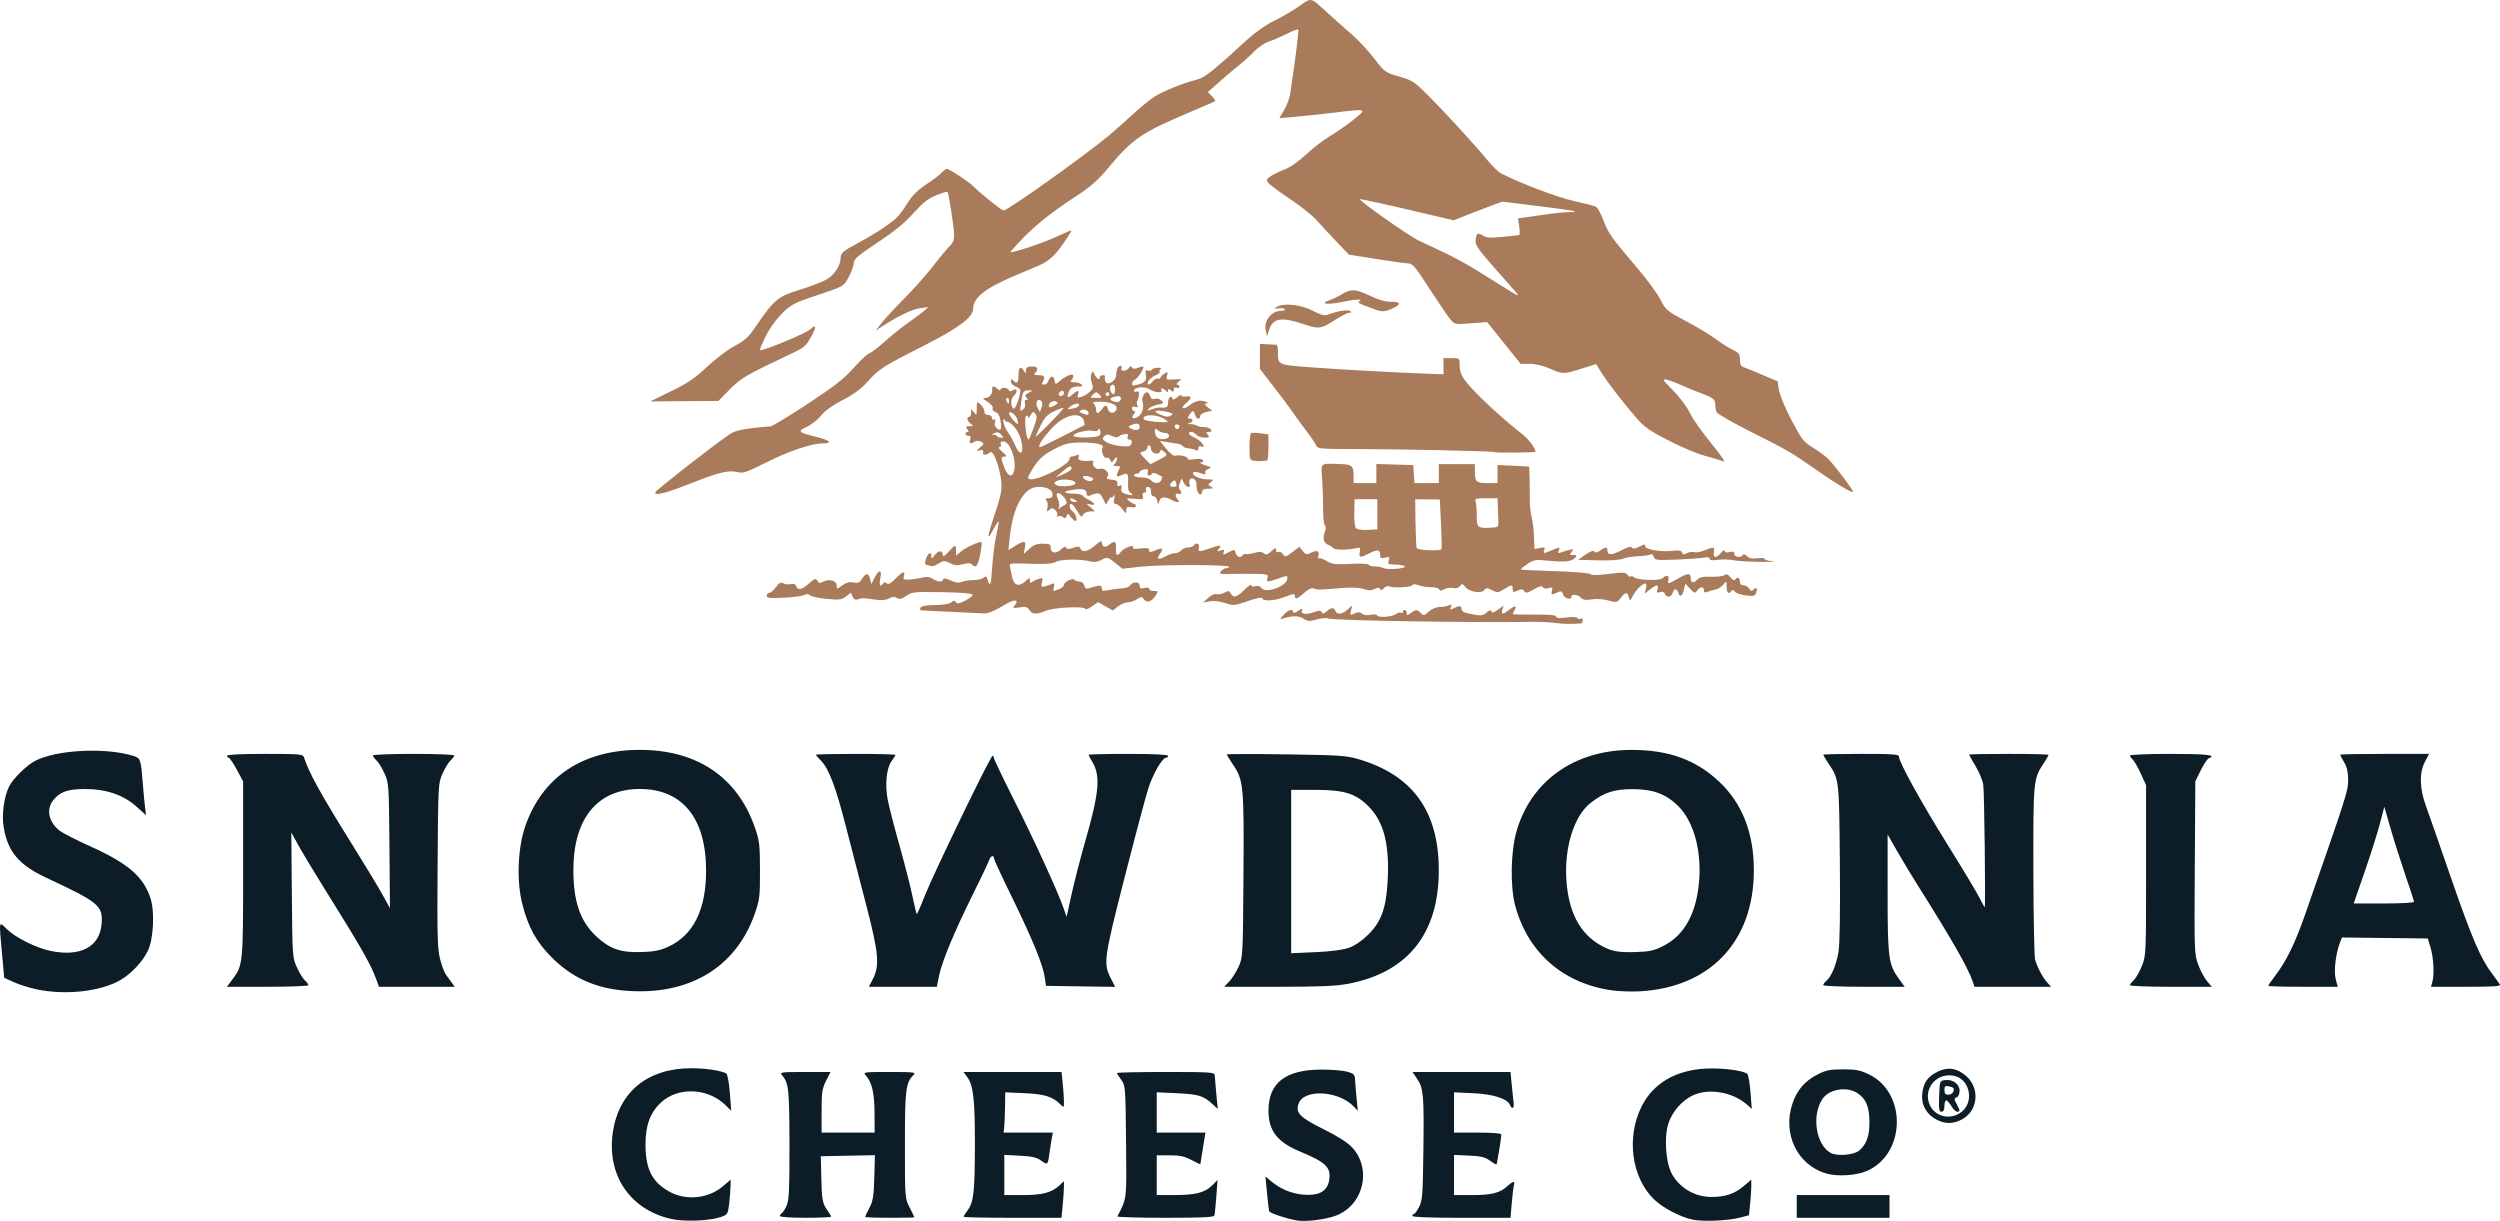
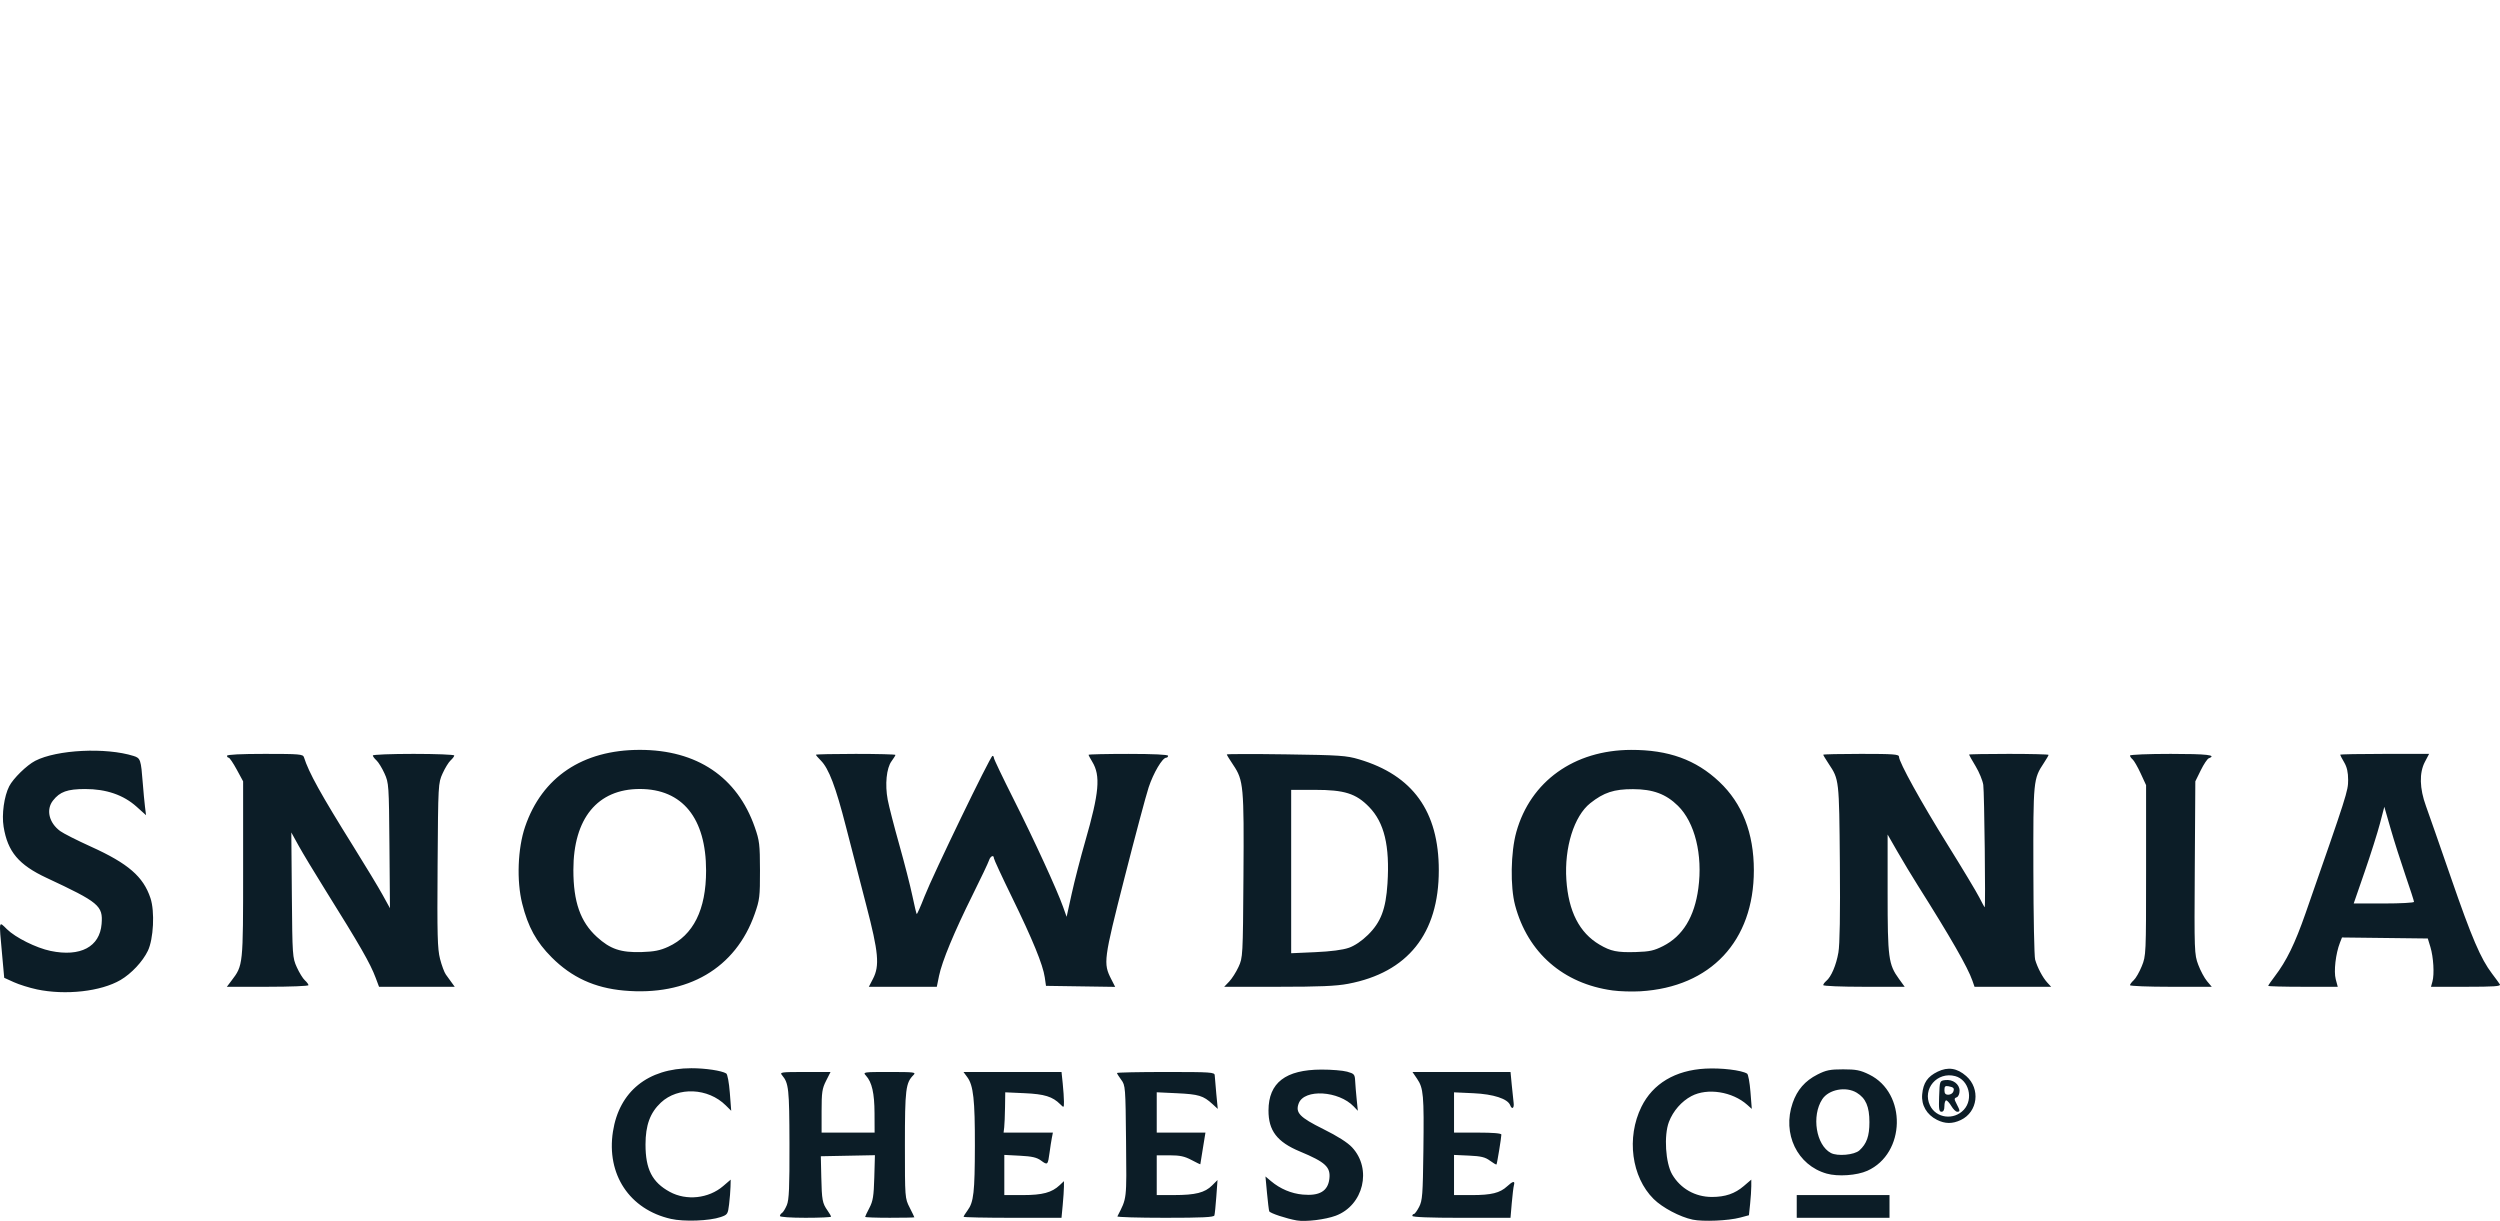
<svg xmlns="http://www.w3.org/2000/svg" width="349.332mm" height="170.602mm" viewBox="0 0 349.332 170.602" version="1.1" id="svg1" xml:space="preserve">
  <defs id="defs1" />
  <g id="layer1" transform="translate(-364.616,2.737)">
    <path style="fill:#0c1d27;fill-opacity:1" d="m 458.358,167.58 c -5.774,-1.312 -9.024,-6.21 -8.094,-12.196 0.871,-5.605 4.879,-8.845 10.951,-8.855 1.967,-0.003 4.25,0.34 4.883,0.733 0.172,0.107 0.391,1.293 0.499,2.703 l 0.194,2.513 -0.76,-0.754 c -2.477,-2.457 -6.672,-2.638 -9.068,-0.392 -1.504,1.41 -2.145,3.155 -2.148,5.851 -0.004,3.458 0.931,5.283 3.393,6.623 2.329,1.268 5.421,0.933 7.454,-0.807 l 1.056,-0.904 -0.026,1.013 c -0.014,0.557 -0.104,1.656 -0.198,2.443 -0.164,1.362 -0.22,1.446 -1.165,1.772 -1.575,0.543 -5.134,0.675 -6.971,0.257 z m 87.471,0.22 c -1.461,-0.253 -3.765,-1.018 -3.86,-1.282 -0.055,-0.154 -0.196,-1.312 -0.314,-2.572 l -0.213,-2.292 0.773,0.651 c 1.285,1.081 2.83,1.735 4.445,1.881 2.328,0.211 3.499,-0.478 3.709,-2.182 0.204,-1.661 -0.535,-2.351 -4.107,-3.838 -3.196,-1.331 -4.407,-2.912 -4.396,-5.744 0.015,-3.867 2.379,-5.689 7.403,-5.704 1.382,-0.004 2.995,0.128 3.584,0.293 0.992,0.279 1.074,0.373 1.122,1.297 0.028,0.548 0.125,1.711 0.214,2.584 l 0.162,1.587 -0.566,-0.595 c -2.108,-2.214 -6.917,-2.497 -7.694,-0.452 -0.498,1.31 0.118,1.956 3.445,3.606 1.985,0.985 3.377,1.87 4.011,2.55 2.814,3.017 1.598,8.097 -2.285,9.55 -1.442,0.539 -4.198,0.875 -5.431,0.662 z m 55.298,-0.116 c -1.767,-0.371 -4.222,-1.671 -5.445,-2.884 -3.092,-3.065 -3.822,-8.578 -1.705,-12.878 1.595,-3.24 4.728,-5.111 8.936,-5.337 2.235,-0.12 5.052,0.218 5.832,0.701 0.155,0.096 0.365,1.244 0.468,2.551 l 0.186,2.377 -0.631,-0.565 c -2.066,-1.853 -5.571,-2.405 -7.799,-1.228 -1.391,0.734 -2.566,2.08 -3.149,3.608 -0.72,1.884 -0.48,5.749 0.456,7.346 1.159,1.977 3.217,3.143 5.55,3.143 1.864,0 3.211,-0.46 4.447,-1.518 l 1.056,-0.904 v 0.908 c 0,0.499 -0.074,1.619 -0.165,2.488 l -0.165,1.58 -1.224,0.328 c -1.647,0.441 -5.182,0.593 -6.648,0.285 z m -127.529,-0.505 c 0,-0.137 0.131,-0.33 0.292,-0.429 0.16,-0.099 0.464,-0.594 0.675,-1.099 0.307,-0.735 0.38,-2.448 0.364,-8.567 -0.02,-7.692 -0.102,-8.46 -1.026,-9.566 -0.365,-0.437 -0.187,-0.463 3.19,-0.463 h 3.577 l -0.625,1.235 c -0.548,1.083 -0.625,1.606 -0.625,4.233 v 2.998 h 3.704 3.704 l -0.012,-2.712 c -0.012,-2.798 -0.359,-4.319 -1.195,-5.243 -0.456,-0.504 -0.403,-0.512 3.301,-0.512 3.45,0 3.729,0.035 3.341,0.423 -1.092,1.092 -1.202,1.985 -1.202,9.751 0,7.434 0.003,7.469 0.66,8.765 0.363,0.716 0.661,1.331 0.661,1.368 6.1e-4,0.036 -1.547,0.066 -3.438,0.066 -1.892,0 -3.44,-0.056 -3.44,-0.124 0,-0.068 0.268,-0.634 0.595,-1.257 0.499,-0.949 0.61,-1.639 0.684,-4.249 l 0.088,-3.116 -3.78,0.074 -3.78,0.074 0.066,2.91 c 0.073,3.224 0.152,3.653 0.869,4.671 0.272,0.386 0.494,0.773 0.494,0.86 0,0.087 -1.607,0.158 -3.572,0.158 -2.056,0 -3.572,-0.106 -3.572,-0.249 z m 25.665,0.106 c 0,-0.079 0.252,-0.484 0.56,-0.9 0.849,-1.148 1.003,-2.523 1.016,-9.041 0.012,-6.398 -0.21,-8.406 -1.058,-9.561 l -0.534,-0.728 h 6.849 6.849 l 0.17,1.626 c 0.093,0.894 0.17,2.026 0.17,2.514 0,0.879 -0.005,0.883 -0.515,0.372 -1.075,-1.075 -2.19,-1.422 -4.975,-1.548 l -2.712,-0.123 -0.03,2.085 c -0.017,1.147 -0.069,2.413 -0.116,2.813 l -0.086,0.728 h 3.445 3.445 l -0.143,0.728 c -0.079,0.4 -0.223,1.323 -0.319,2.051 -0.235,1.763 -0.279,1.806 -1.178,1.141 -0.606,-0.448 -1.255,-0.599 -2.962,-0.688 l -2.186,-0.114 v 2.807 2.807 l 2.588,-5e-5 c 2.75,-5e-5 4.047,-0.348 5.147,-1.382 l 0.599,-0.563 -0.002,0.774 c -0.001,0.426 -0.078,1.577 -0.171,2.56 l -0.169,1.786 h -6.841 c -3.762,0 -6.841,-0.064 -6.841,-0.143 z m 21.489,-0.055 c 1.347,-2.628 1.293,-2.162 1.21,-10.493 -0.076,-7.599 -0.092,-7.805 -0.673,-8.591 -0.327,-0.443 -0.595,-0.869 -0.595,-0.948 0,-0.079 3.07,-0.143 6.822,-0.143 6.316,0 6.824,0.034 6.836,0.463 0.008,0.255 0.107,1.416 0.22,2.58 l 0.206,2.117 -0.758,-0.695 c -1.255,-1.15 -1.914,-1.351 -4.906,-1.493 l -2.864,-0.136 v 2.816 2.816 h 3.403 3.403 l -0.355,2.183 c -0.195,1.201 -0.357,2.209 -0.36,2.242 -0.003,0.032 -0.559,-0.236 -1.235,-0.595 -0.964,-0.512 -1.623,-0.654 -3.043,-0.654 h -1.813 v 2.778 2.778 l 2.447,-0.001 c 2.967,-0.002 4.279,-0.334 5.284,-1.339 l 0.762,-0.762 -0.166,2.308 c -0.091,1.269 -0.213,2.457 -0.27,2.639 -0.079,0.253 -1.69,0.331 -6.88,0.331 -3.727,0 -6.731,-0.089 -6.676,-0.198 z m 41.217,-0.066 c 0,-0.146 0.097,-0.265 0.216,-0.265 0.119,0 0.446,-0.446 0.728,-0.992 0.46,-0.892 0.521,-1.688 0.597,-7.871 0.096,-7.778 0.013,-8.716 -0.884,-10.037 l -0.64,-0.943 h 6.85 6.85 l 0.17,1.786 c 0.093,0.982 0.211,2.113 0.263,2.514 0.098,0.766 -0.229,0.999 -0.481,0.343 -0.345,-0.899 -2.335,-1.549 -5.134,-1.677 l -2.712,-0.124 v 2.813 2.813 h 3.307 c 2.148,0 3.307,0.098 3.307,0.28 0,0.408 -0.597,4.07 -0.681,4.175 -0.039,0.049 -0.447,-0.188 -0.907,-0.528 -0.672,-0.497 -1.246,-0.636 -2.931,-0.713 l -2.096,-0.095 v 2.806 2.806 h 2.474 c 2.748,0 3.943,-0.296 4.949,-1.227 0.802,-0.743 1.128,-0.798 0.95,-0.162 -0.071,0.255 -0.208,1.386 -0.305,2.514 l -0.176,2.051 h -6.857 c -4.395,0 -6.857,-0.095 -6.857,-0.265 z m 53.71,-1.323 v -1.587 h 6.482 6.482 v 1.587 1.587 h -6.482 -6.482 z m 4.183,-4.587 c -4.111,-1.161 -6.237,-5.578 -4.753,-9.872 0.633,-1.83 1.732,-3.092 3.459,-3.969 1.217,-0.618 1.761,-0.728 3.593,-0.728 1.819,0 2.394,0.115 3.646,0.727 5.272,2.579 5.104,11.038 -0.266,13.448 -1.463,0.656 -4.102,0.84 -5.68,0.394 z m 4.571,-3.239 c 1.02,-0.923 1.402,-1.998 1.402,-3.948 0,-2.17 -0.503,-3.34 -1.768,-4.112 -1.51,-0.921 -3.921,-0.466 -4.822,0.909 -1.522,2.323 -0.866,6.414 1.205,7.509 0.926,0.49 3.28,0.278 3.984,-0.359 z m 10.83,-4.279 c -1.424,-0.715 -2.194,-2.049 -2.054,-3.556 0.15,-1.609 0.744,-2.482 2.158,-3.169 1.447,-0.703 2.717,-0.508 3.993,0.612 2.021,1.774 1.625,5.014 -0.75,6.141 -1.181,0.56 -2.195,0.552 -3.348,-0.027 z m 3.765,-1.404 c 1.388,-1.5 0.697,-4.193 -1.206,-4.7 -2.513,-0.669 -4.625,1.787 -3.523,4.097 0.856,1.794 3.334,2.11 4.729,0.603 z m -3.45,-1.881 c 0.077,-2.155 0.079,-2.162 0.832,-2.262 1.076,-0.143 2.023,0.555 2.023,1.49 0,0.439 -0.172,0.825 -0.406,0.915 -0.365,0.14 -0.365,0.235 0,0.941 0.494,0.955 0.501,1.076 0.066,1.076 -0.187,0 -0.551,-0.357 -0.809,-0.794 -0.258,-0.437 -0.581,-0.794 -0.719,-0.794 -0.137,0 -0.25,0.357 -0.25,0.794 0,0.538 -0.131,0.794 -0.408,0.794 -0.34,0 -0.395,-0.358 -0.331,-2.161 z m 1.97,-0.628 c 0.19,-0.494 0.07,-0.634 -0.667,-0.775 -0.452,-0.087 -0.565,0.02 -0.565,0.537 0,0.473 0.144,0.646 0.537,0.646 0.296,0 0.608,-0.184 0.694,-0.408 z M 369.749,135.508 c -1.019,-0.216 -2.458,-0.667 -3.198,-1.002 l -1.346,-0.611 -0.309,-3.408 c -0.43,-4.742 -0.474,-4.525 0.687,-3.385 1.201,1.179 4.098,2.621 6.1,3.037 4.169,0.865 6.872,-0.566 7.13,-3.776 0.204,-2.538 -0.353,-3.004 -7.685,-6.43 -3.904,-1.824 -5.44,-3.65 -6.008,-7.144 -0.281,-1.727 0.07,-4.266 0.783,-5.663 0.553,-1.084 2.452,-2.941 3.631,-3.55 3.023,-1.563 9.885,-1.901 13.759,-0.677 0.951,0.301 1.019,0.502 1.274,3.809 0.09,1.164 0.229,2.645 0.309,3.291 l 0.146,1.175 -1.309,-1.177 c -1.843,-1.657 -4.257,-2.487 -7.215,-2.481 -2.471,0.005 -3.51,0.377 -4.475,1.604 -1.002,1.273 -0.57,3.115 1.002,4.271 0.447,0.329 2.373,1.304 4.28,2.167 5.217,2.36 7.336,4.192 8.336,7.204 0.62,1.868 0.43,5.711 -0.365,7.362 -0.723,1.503 -2.301,3.187 -3.816,4.075 -2.743,1.608 -7.69,2.161 -11.71,1.311 z m 82.021,0.167 c -4.079,-0.372 -7.27,-1.84 -10.055,-4.626 -2.163,-2.164 -3.313,-4.257 -4.131,-7.522 -0.797,-3.178 -0.627,-7.717 0.401,-10.736 2.366,-6.942 8.043,-10.747 16.034,-10.747 7.979,0 13.612,3.789 16.064,10.806 0.657,1.88 0.72,2.401 0.727,6.027 0.007,3.681 -0.046,4.122 -0.735,6.085 -2.668,7.604 -9.371,11.527 -18.304,10.713 z m 6.219,-6.118 c 3.514,-1.614 5.29,-5.184 5.29,-10.631 0,-7.338 -3.308,-11.415 -9.26,-11.415 -5.913,0 -9.285,4.111 -9.284,11.319 5.7e-4,4.461 0.976,7.242 3.279,9.347 1.87,1.71 3.354,2.211 6.27,2.12 1.742,-0.054 2.578,-0.221 3.706,-0.74 z m 131.952,6.103 c -6.883,-0.94 -11.848,-5.275 -13.613,-11.887 -0.698,-2.614 -0.618,-7.438 0.169,-10.253 1.981,-7.081 8.084,-11.449 16.031,-11.472 5.225,-0.015 9.06,1.371 12.331,4.457 3.211,3.029 4.828,7.173 4.828,12.373 1.2e-4,9.875 -6.03,16.31 -15.836,16.9 -1.164,0.07 -2.924,0.017 -3.91,-0.118 z m 7.062,-6.199 c 2.748,-1.39 4.391,-4.081 4.926,-8.07 0.63,-4.697 -0.483,-9.204 -2.85,-11.532 -1.675,-1.647 -3.49,-2.32 -6.28,-2.326 -2.652,-0.006 -4.08,0.463 -5.968,1.959 -2.269,1.797 -3.643,6.198 -3.343,10.708 0.294,4.415 1.82,7.401 4.63,9.057 1.586,0.935 2.471,1.115 5.096,1.037 1.902,-0.056 2.521,-0.193 3.789,-0.834 z m -200.038,4.829 c 1.63,-2.147 1.623,-2.08 1.623,-15.544 v -12.303 l -0.897,-1.654 c -0.493,-0.909 -0.999,-1.654 -1.124,-1.654 -0.125,0 -0.228,-0.119 -0.228,-0.265 0,-0.168 1.943,-0.265 5.3,-0.265 4.815,0 5.313,0.042 5.446,0.463 0.682,2.156 2.351,5.169 6.913,12.478 1.681,2.694 3.518,5.736 4.082,6.76 l 1.025,1.862 -0.072,-8.731 c -0.07,-8.513 -0.087,-8.765 -0.692,-10.101 -0.341,-0.754 -0.847,-1.576 -1.124,-1.827 -0.278,-0.251 -0.505,-0.557 -0.505,-0.68 0,-0.123 2.56,-0.224 5.689,-0.224 3.129,0 5.689,0.101 5.689,0.224 0,0.123 -0.227,0.429 -0.505,0.68 -0.278,0.251 -0.784,1.073 -1.124,1.827 -0.615,1.359 -0.62,1.461 -0.699,12.822 -0.068,9.782 -0.018,11.691 0.341,13.093 0.231,0.903 0.594,1.881 0.805,2.174 0.211,0.293 0.578,0.801 0.815,1.128 l 0.431,0.595 h -5.288 -5.288 l -0.471,-1.257 c -0.759,-2.023 -2.134,-4.42 -7.098,-12.369 -1.454,-2.328 -3.103,-5.067 -3.666,-6.085 l -1.022,-1.852 0.074,8.731 c 0.072,8.509 0.09,8.766 0.693,10.101 0.341,0.754 0.846,1.576 1.124,1.827 0.278,0.251 0.505,0.557 0.505,0.68 0,0.123 -2.566,0.224 -5.702,0.224 h -5.702 z m 89.639,-0.265 c 0.944,-1.824 0.773,-3.693 -0.939,-10.253 -0.817,-3.129 -2.094,-8.07 -2.839,-10.98 -1.432,-5.596 -2.401,-8.146 -3.519,-9.264 -0.375,-0.375 -0.682,-0.736 -0.682,-0.802 0,-0.066 2.5,-0.12 5.556,-0.12 3.056,0 5.556,0.064 5.556,0.143 0,0.079 -0.244,0.474 -0.543,0.878 -0.709,0.959 -0.939,3.265 -0.537,5.387 0.173,0.914 0.902,3.746 1.62,6.293 0.718,2.547 1.537,5.744 1.821,7.105 0.284,1.361 0.56,2.518 0.612,2.571 0.053,0.053 0.546,-1.061 1.097,-2.475 1.167,-2.998 9.197,-19.602 9.49,-19.622 0.109,-0.008 0.198,0.119 0.198,0.282 0,0.163 1.246,2.771 2.769,5.796 2.869,5.698 6.035,12.59 6.897,15.014 l 0.496,1.395 0.715,-3.247 c 0.393,-1.786 1.247,-5.092 1.897,-7.348 1.941,-6.738 2.152,-9.128 0.976,-11.061 -0.287,-0.472 -0.522,-0.914 -0.522,-0.984 0,-0.069 2.5,-0.126 5.556,-0.126 3.528,0 5.556,0.097 5.556,0.265 0,0.146 -0.118,0.265 -0.263,0.265 -0.528,0 -1.79,2.136 -2.454,4.151 -0.374,1.137 -1.893,6.829 -3.376,12.65 -2.922,11.472 -2.981,11.928 -1.852,14.143 l 0.552,1.082 -4.834,-0.072 -4.834,-0.072 -0.171,-1.191 c -0.252,-1.752 -1.701,-5.293 -4.567,-11.16 -1.399,-2.864 -2.544,-5.335 -2.544,-5.49 0,-0.517 -0.491,-0.292 -0.682,0.312 -0.103,0.327 -1.135,2.5 -2.293,4.829 -2.569,5.166 -4.277,9.284 -4.69,11.311 l -0.31,1.521 h -4.749 -4.749 z m 49.768,0.397 c 0.383,-0.4 0.971,-1.323 1.306,-2.051 0.602,-1.306 0.611,-1.467 0.689,-12.66 0.088,-12.564 0.01,-13.419 -1.421,-15.546 -0.499,-0.741 -0.907,-1.407 -0.907,-1.479 0,-0.072 3.721,-0.078 8.268,-0.014 7.519,0.107 8.444,0.17 10.207,0.693 7.525,2.235 11.149,7.277 11.149,15.512 0,8.847 -4.335,14.274 -12.663,15.854 -1.685,0.32 -3.98,0.418 -9.764,0.418 h -7.561 z m 16.715,-4.717 c 0.825,-0.29 1.81,-0.954 2.678,-1.807 1.802,-1.769 2.5,-3.602 2.727,-7.169 0.337,-5.286 -0.443,-8.531 -2.575,-10.715 -1.834,-1.878 -3.44,-2.382 -7.585,-2.382 h -3.297 v 11.415 11.415 l 3.373,-0.15 c 2.173,-0.096 3.838,-0.313 4.678,-0.609 z m 66.296,5.212 c 0,-0.128 0.187,-0.388 0.416,-0.578 0.7,-0.581 1.392,-2.2 1.702,-3.984 0.196,-1.128 0.265,-5.333 0.203,-12.541 -0.1,-11.665 -0.093,-11.613 -1.567,-13.833 -0.415,-0.626 -0.755,-1.191 -0.755,-1.257 0,-0.066 2.381,-0.119 5.292,-0.119 4.542,0 5.292,0.057 5.292,0.399 0,0.756 3.098,6.36 6.8,12.301 2.04,3.274 4.026,6.578 4.413,7.342 0.387,0.764 0.731,1.389 0.765,1.389 0.137,1.9e-4 -0.05,-16.085 -0.198,-17.1 -0.088,-0.601 -0.571,-1.776 -1.074,-2.612 -0.503,-0.835 -0.915,-1.564 -0.915,-1.619 0,-0.055 2.5,-0.1 5.556,-0.1 3.056,0 5.556,0.062 5.556,0.138 0,0.076 -0.293,0.582 -0.651,1.124 -1.483,2.247 -1.497,2.387 -1.473,15.036 0.012,6.417 0.123,12.02 0.246,12.451 0.319,1.111 1.055,2.504 1.691,3.199 l 0.544,0.595 h -5.352 -5.352 l -0.299,-0.86 c -0.648,-1.864 -3.054,-6.062 -7.623,-13.295 -0.827,-1.31 -2.115,-3.448 -2.863,-4.751 l -1.359,-2.37 v 8.209 c 0,9.044 0.119,9.94 1.587,11.966 l 0.798,1.102 h -5.69 c -3.13,0 -5.69,-0.104 -5.69,-0.232 z m 42.862,0.009 c 0,-0.123 0.236,-0.437 0.524,-0.697 0.288,-0.261 0.794,-1.142 1.124,-1.959 0.594,-1.468 0.601,-1.624 0.601,-13.392 V 106.971 l -0.762,-1.65 c -0.419,-0.907 -0.925,-1.785 -1.124,-1.951 -0.199,-0.165 -0.362,-0.405 -0.362,-0.533 0,-0.128 2.56,-0.232 5.689,-0.232 5.082,0 6.495,0.163 5.321,0.614 -0.202,0.078 -0.708,0.835 -1.124,1.682 l -0.757,1.541 -0.076,12.068 c -0.074,11.737 -0.061,12.109 0.484,13.564 0.308,0.823 0.859,1.851 1.224,2.286 l 0.664,0.79 h -5.712 c -3.142,0 -5.712,-0.101 -5.712,-0.224 z m 19.315,0.094 c 0,-0.071 0.414,-0.672 0.92,-1.335 1.635,-2.142 2.817,-4.565 4.296,-8.804 5.824,-16.696 5.951,-17.092 5.951,-18.634 3.4e-4,-1.069 -0.164,-1.798 -0.556,-2.463 -0.306,-0.519 -0.557,-0.997 -0.557,-1.061 0,-0.064 2.796,-0.117 6.213,-0.117 h 6.213 l -0.59,1.124 c -0.799,1.523 -0.747,3.698 0.147,6.152 0.371,1.019 1.95,5.543 3.509,10.054 2.893,8.371 4.148,11.301 5.73,13.38 0.491,0.645 0.984,1.321 1.095,1.503 0.159,0.26 -0.849,0.331 -4.713,0.331 h -4.915 l 0.203,-0.728 c 0.287,-1.026 0.146,-3.423 -0.284,-4.829 l -0.364,-1.191 -5.995,-0.071 -5.995,-0.071 -0.287,0.733 c -0.595,1.518 -0.881,4.002 -0.588,5.1 l 0.282,1.056 h -4.858 c -2.672,0 -4.858,-0.059 -4.858,-0.13 z m 20.373,-11.737 c 0,-0.124 -0.539,-1.792 -1.198,-3.706 -0.659,-1.914 -1.592,-4.853 -2.074,-6.53 l -0.877,-3.049 -0.607,2.324 c -0.334,1.278 -1.296,4.318 -2.139,6.756 l -1.532,4.432 h 4.213 c 2.317,0 4.213,-0.102 4.213,-0.226 z" id="path1" />
-     <path d="m 581.944,84.312 c -0.873,-0.103 -2.242,-0.175 -3.043,-0.159 -7.71,0.149 -27.969,-0.178 -28.65,-0.463 -0.26,-0.109 -1.002,-0.049 -1.649,0.132 -1.027,0.288 -1.266,0.272 -1.871,-0.125 -0.668,-0.437 -1.66,-0.421 -2.972,0.049 -0.316,0.113 -0.259,-0.044 0.197,-0.545 0.659,-0.723 1.343,-0.932 1.343,-0.409 0,0.175 0.285,0.109 0.702,-0.165 0.625,-0.41 0.684,-0.413 0.537,-0.03 -0.197,0.513 0.691,0.588 1.83,0.155 0.539,-0.205 0.775,-0.191 0.927,0.056 0.157,0.254 0.32,0.225 0.704,-0.122 0.616,-0.558 1.016,-0.576 1.215,-0.056 0.22,0.574 0.962,0.488 1.711,-0.198 l 0.65,-0.595 -0.174,0.724 c -0.166,0.692 -0.144,0.71 0.484,0.424 0.501,-0.228 0.751,-0.222 1.052,0.027 0.239,0.198 0.701,0.259 1.173,0.156 0.429,-0.094 0.85,-0.056 0.937,0.084 0.222,0.359 2.138,0.218 2.633,-0.193 0.226,-0.188 0.536,-0.265 0.688,-0.171 0.152,0.094 0.276,0.045 0.276,-0.11 0,-0.154 0.119,-0.28 0.265,-0.28 0.146,0 0.265,0.185 0.265,0.412 0,0.373 0.056,0.373 0.588,0 0.735,-0.515 0.86,-0.513 1.391,0.018 0.397,0.397 0.481,0.382 1.095,-0.195 0.393,-0.369 1.01,-0.634 1.507,-0.646 0.463,-0.012 1.052,-0.116 1.308,-0.231 0.37,-0.167 0.43,-0.116 0.291,0.247 -0.151,0.393 -0.098,0.416 0.376,0.162 0.746,-0.399 1.116,-0.371 1.116,0.084 0,0.403 0.33,0.545 1.929,0.829 0.779,0.138 1.127,0.068 1.56,-0.317 0.405,-0.359 0.589,-0.404 0.674,-0.162 0.084,0.24 0.34,0.173 0.918,-0.238 l 0.802,-0.571 -0.181,0.569 c -0.223,0.702 0.051,0.714 0.913,0.04 0.845,-0.661 1.151,-0.668 0.803,-0.017 -0.151,0.281 -0.274,0.549 -0.274,0.595 0,0.046 1.369,0.075 3.043,0.064 2.121,-0.014 3.043,0.072 3.043,0.283 0,0.212 0.416,0.249 1.389,0.122 0.836,-0.109 1.456,-0.077 1.558,0.081 0.093,0.144 0.301,0.181 0.463,0.081 0.168,-0.104 0.294,-0.005 0.294,0.231 0,0.227 -0.089,0.42 -0.198,0.428 -1.483,0.117 -2.303,0.105 -3.638,-0.053 z m -84.667,-1.563 c -2.183,-0.101 -4.008,-0.199 -4.057,-0.218 -0.049,-0.019 -0.039,-0.183 0.022,-0.365 0.073,-0.221 0.736,-0.337 1.989,-0.35 1.171,-0.012 2.043,-0.155 2.313,-0.38 0.349,-0.29 0.475,-0.294 0.643,-0.023 0.162,0.263 0.454,0.212 1.32,-0.23 0.611,-0.312 1.071,-0.688 1.022,-0.836 -0.054,-0.163 -1.735,-0.296 -4.257,-0.338 -3.919,-0.065 -4.218,-0.035 -5.016,0.512 -0.654,0.448 -0.951,0.517 -1.3,0.299 -0.33,-0.206 -0.628,-0.188 -1.103,0.066 -0.419,0.224 -1.06,0.29 -1.802,0.184 -1.843,-0.264 -1.918,-0.266 -2.498,-0.072 -0.413,0.138 -0.615,0.045 -0.8,-0.368 l -0.247,-0.553 -0.676,0.531 c -0.601,0.473 -0.9,0.51 -2.705,0.338 -1.116,-0.107 -2.167,-0.332 -2.336,-0.5 -0.212,-0.212 -0.457,-0.225 -0.799,-0.042 -0.271,0.145 -1.562,0.316 -2.87,0.379 -1.974,0.096 -2.377,0.049 -2.377,-0.276 0,-0.215 0.156,-0.391 0.347,-0.391 0.191,0 0.612,-0.359 0.937,-0.797 0.47,-0.636 0.686,-0.746 1.065,-0.543 0.262,0.14 0.732,0.188 1.045,0.106 0.379,-0.099 0.623,-0.006 0.733,0.278 0.243,0.634 0.774,0.522 1.799,-0.378 0.809,-0.71 0.945,-0.753 1.161,-0.367 0.204,0.364 0.344,0.384 0.837,0.12 0.824,-0.441 1.866,-0.137 1.866,0.545 0,0.541 0.002,0.541 0.797,-0.025 0.571,-0.407 1.01,-0.521 1.549,-0.402 0.613,0.135 0.833,0.041 1.193,-0.509 0.565,-0.863 0.903,-0.854 1.125,0.029 l 0.176,0.703 0.501,-0.976 c 0.606,-1.181 1.033,-1.049 0.744,0.231 -0.198,0.879 0.033,1.251 0.404,0.65 0.117,-0.19 0.274,-0.192 0.499,-0.006 0.238,0.197 0.571,0.02 1.219,-0.649 1.003,-1.035 1.434,-1.177 1.185,-0.391 -0.141,0.444 -0.049,0.528 0.577,0.523 0.41,-0.003 1.222,-0.117 1.804,-0.252 0.806,-0.187 1.198,-0.154 1.644,0.139 0.704,0.461 1.317,0.495 1.455,0.082 0.07,-0.211 0.383,-0.169 1.037,0.142 0.684,0.325 1.113,0.378 1.589,0.197 0.359,-0.136 1.096,-0.248 1.638,-0.248 0.542,0 1.16,-0.144 1.372,-0.321 0.31,-0.257 0.413,-0.236 0.522,0.106 0.417,1.314 0.517,1.091 0.693,-1.558 0.107,-1.601 0.377,-3.679 0.601,-4.619 0.224,-0.94 0.361,-1.755 0.304,-1.812 -0.057,-0.057 -0.404,0.474 -0.771,1.179 -0.938,1.802 -0.85,1.024 0.255,-2.256 1.037,-3.08 1.119,-3.846 0.631,-5.92 -0.455,-1.938 -1.013,-2.986 -1.389,-2.61 -0.42,0.42 -1.067,0.368 -0.899,-0.072 0.101,-0.263 -0.023,-0.332 -0.435,-0.244 -0.575,0.122 -0.575,0.122 0.03,-0.412 0.575,-0.507 0.581,-0.548 0.118,-0.795 -0.299,-0.16 -0.636,-0.168 -0.871,-0.019 -0.609,0.385 -0.828,0.291 -0.647,-0.279 0.119,-0.376 0.048,-0.529 -0.247,-0.529 -0.228,0 -0.415,-0.119 -0.415,-0.265 0,-0.146 0.134,-0.265 0.297,-0.265 0.205,0 0.195,-0.123 -0.032,-0.397 -0.277,-0.334 -0.229,-0.398 0.298,-0.405 0.578,-0.008 0.591,-0.036 0.165,-0.36 -0.504,-0.382 -0.623,-0.955 -0.198,-0.955 0.146,0 0.265,-0.261 0.265,-0.58 0,-0.567 0.009,-0.568 0.388,-0.066 0.363,0.48 0.389,0.446 0.397,-0.52 0.008,-1.016 0.017,-1.025 0.538,-0.554 0.291,0.263 0.529,0.699 0.529,0.967 0,0.312 0.191,0.488 0.529,0.488 0.303,0 0.529,0.176 0.529,0.412 0,0.234 0.127,0.334 0.293,0.231 0.194,-0.12 0.237,-0.004 0.126,0.344 -0.102,0.322 -0.009,0.656 0.243,0.865 0.586,0.486 0.74,0.189 0.534,-1.03 -0.124,-0.734 -0.344,-1.117 -0.707,-1.232 -0.299,-0.095 -0.468,-0.321 -0.39,-0.524 0.079,-0.206 -0.22,-0.585 -0.708,-0.898 -0.732,-0.469 -0.769,-0.542 -0.278,-0.546 0.564,-0.004 1.02,-0.631 0.918,-1.261 -0.029,-0.182 0.047,-0.331 0.17,-0.331 0.123,0 0.381,0.149 0.574,0.331 0.255,0.241 0.381,0.249 0.462,0.028 0.128,-0.346 1.145,-0.159 1.145,0.211 0,0.134 0.237,0.116 0.529,-0.04 0.413,-0.221 0.529,-0.201 0.529,0.091 0,0.206 -0.185,0.527 -0.41,0.714 -0.443,0.368 -0.426,1.611 0.024,1.758 0.239,0.078 0.916,-1.823 0.916,-2.573 0,-0.147 -0.298,-0.381 -0.661,-0.519 -0.364,-0.138 -0.661,-0.457 -0.661,-0.708 0,-0.355 0.071,-0.386 0.318,-0.139 0.547,0.547 0.741,0.353 0.741,-0.741 0,-1.118 0.323,-1.367 0.773,-0.595 0.248,0.426 0.27,0.42 0.278,-0.066 0.007,-0.403 0.198,-0.536 0.802,-0.557 0.824,-0.029 1.025,0.352 0.476,0.901 -0.247,0.247 -0.135,0.318 0.506,0.318 0.815,0 0.961,0.28 0.516,0.992 -0.133,0.213 -0.056,0.331 0.214,0.331 0.231,0 0.498,-0.208 0.592,-0.463 0.296,-0.802 0.73,-0.889 0.871,-0.174 0.129,0.654 0.145,0.659 0.661,0.189 0.819,-0.746 1.984,-1.21 1.984,-0.79 0,0.186 -0.128,0.466 -0.284,0.623 -0.203,0.203 -0.083,0.284 0.417,0.284 0.386,0 0.835,0.134 0.999,0.298 0.22,0.22 0.081,0.298 -0.54,0.298 -0.557,0 -0.929,0.171 -1.111,0.512 -0.443,0.827 -0.345,1.219 0.189,0.76 0.923,-0.793 1.195,-0.853 0.994,-0.221 -0.166,0.522 -0.117,0.567 0.435,0.4 0.342,-0.104 0.876,-0.421 1.187,-0.706 0.48,-0.438 0.523,-0.629 0.287,-1.253 -0.153,-0.405 -0.186,-0.963 -0.074,-1.239 0.192,-0.474 0.219,-0.469 0.481,0.093 0.283,0.607 0.725,0.809 0.725,0.331 0,-0.146 0.186,-0.265 0.412,-0.265 0.227,0 0.361,0.089 0.298,0.198 -0.063,0.109 -0.04,0.403 0.051,0.653 0.261,0.714 1.48,0.002 1.514,-0.885 0.014,-0.374 0.111,-0.817 0.214,-0.985 0.267,-0.432 0.698,-0.378 0.527,0.066 -0.186,0.486 0.737,0.423 1.05,-0.072 0.168,-0.265 0.28,-0.28 0.419,-0.056 0.136,0.22 0.389,0.231 0.895,0.038 0.388,-0.148 0.706,-0.206 0.706,-0.129 0,0.399 -0.829,1.657 -1.181,1.792 -0.224,0.086 -0.407,0.33 -0.407,0.543 0,0.309 0.17,0.338 0.841,0.145 1.008,-0.289 1.236,-0.601 1.072,-1.462 -0.095,-0.498 -0.031,-0.613 0.278,-0.494 0.221,0.085 0.48,0.027 0.576,-0.128 0.096,-0.155 0.495,-0.273 0.887,-0.262 0.392,0.011 0.562,0.081 0.38,0.155 -0.183,0.074 -0.265,0.243 -0.183,0.376 0.082,0.133 -0.13,0.349 -0.472,0.479 -0.753,0.286 -1.41,1.026 -1.146,1.29 0.105,0.105 0.367,-0.046 0.582,-0.337 0.214,-0.291 0.562,-0.494 0.772,-0.451 0.21,0.043 0.382,-0.018 0.382,-0.135 0,-0.117 0.241,-0.363 0.536,-0.547 0.489,-0.305 0.522,-0.281 0.383,0.275 -0.144,0.575 -0.088,0.605 0.986,0.523 1.066,-0.081 1.106,-0.061 0.625,0.322 -0.282,0.225 -0.372,0.409 -0.198,0.409 0.173,0 0.315,0.132 0.315,0.293 0,0.161 -0.179,0.224 -0.397,0.141 -0.25,-0.096 -0.397,0.003 -0.397,0.269 0,0.344 -0.072,0.361 -0.397,0.092 -0.319,-0.265 -0.397,-0.261 -0.397,0.021 0,0.272 -0.071,0.279 -0.318,0.032 -0.384,-0.384 -0.838,-0.423 -0.609,-0.053 0.261,0.423 -1.013,0.307 -1.667,-0.152 -0.635,-0.445 -2.169,-0.303 -2.169,0.201 0,0.15 0.17,0.207 0.377,0.127 0.272,-0.105 0.358,0.035 0.308,0.501 -0.038,0.355 -0.14,0.717 -0.227,0.804 -0.087,0.087 -0.086,0.345 0.002,0.575 0.118,0.308 0.045,0.373 -0.283,0.247 -0.29,-0.111 -0.443,-0.036 -0.443,0.219 0,0.214 0.134,0.389 0.297,0.389 0.203,0 0.191,0.127 -0.038,0.403 -0.45,0.543 -0.168,0.767 0.509,0.404 0.632,-0.338 0.948,-1.31 0.689,-2.124 -0.172,-0.541 0.228,-1.329 0.674,-1.329 0.118,0 0.292,0.243 0.386,0.54 0.123,0.387 0.316,0.494 0.68,0.379 0.295,-0.094 0.678,0.008 0.911,0.24 0.359,0.359 0.304,0.42 -0.521,0.575 -0.507,0.095 -1.063,0.343 -1.236,0.551 -0.267,0.322 -0.203,0.336 0.43,0.095 0.409,-0.155 0.932,-0.265 1.164,-0.243 0.881,0.084 1.082,-0.041 1.082,-0.667 0,-0.712 0.417,-1.138 0.6,-0.613 0.084,0.24 0.274,0.193 0.684,-0.172 0.312,-0.277 0.568,-0.383 0.568,-0.235 0,0.148 0.298,0.212 0.661,0.142 0.851,-0.163 0.846,0.28 -0.009,0.953 -0.369,0.29 -0.557,0.597 -0.419,0.682 0.138,0.085 0.589,-0.122 1.001,-0.462 0.432,-0.355 1.058,-0.6 1.476,-0.577 0.752,0.042 1.369,0.392 0.707,0.403 -0.232,0.004 -0.13,0.194 0.266,0.498 l 0.64,0.492 -0.839,0.184 c -0.462,0.101 -0.839,0.353 -0.839,0.56 0,0.569 -0.559,0.45 -0.717,-0.153 -0.076,-0.291 -0.215,-0.529 -0.308,-0.529 -0.093,0 -0.319,0.238 -0.501,0.529 -0.276,0.441 -0.264,0.529 0.069,0.529 0.551,0 0.503,0.463 -0.064,0.611 -0.304,0.079 -0.228,0.132 0.22,0.152 0.376,0.017 0.766,0.113 0.866,0.213 0.1,0.1 0.556,0.19 1.013,0.198 0.843,0.016 1.431,0.677 0.602,0.677 -0.371,0 -0.393,0.07 -0.122,0.397 0.28,0.338 0.211,0.397 -0.464,0.397 -0.437,0 -0.942,-0.179 -1.123,-0.397 -0.181,-0.218 -0.493,-0.397 -0.694,-0.397 -0.641,0 -0.391,0.454 0.439,0.798 0.855,0.354 1.774,1.552 0.947,1.235 -0.282,-0.108 -0.428,-0.022 -0.428,0.253 0,0.295 -0.135,0.36 -0.463,0.221 -0.255,-0.108 -0.701,-0.21 -0.992,-0.227 -0.291,-0.017 -0.614,-0.149 -0.718,-0.295 -0.104,-0.146 -0.401,-0.296 -0.661,-0.334 -0.26,-0.038 -0.937,-0.142 -1.505,-0.232 l -1.032,-0.163 0.884,1.101 c 0.495,0.617 1.038,1.042 1.233,0.967 0.514,-0.197 1.946,0.142 1.774,0.419 -0.085,0.137 0.299,0.167 0.897,0.072 0.652,-0.104 1.113,-0.057 1.226,0.126 0.106,0.171 -0.019,0.305 -0.298,0.321 -0.263,0.015 -0.002,0.186 0.58,0.38 0.927,0.308 0.987,0.374 0.481,0.527 -0.338,0.103 -0.52,0.323 -0.44,0.532 0.112,0.291 -0.012,0.3 -0.67,0.052 -0.444,-0.167 -0.892,-0.219 -0.996,-0.115 -0.352,0.352 0.824,0.961 1.889,0.978 0.957,0.015 1.012,0.052 0.577,0.382 -0.466,0.353 -0.466,0.374 0,0.645 0.411,0.239 0.355,0.281 -0.378,0.288 -0.584,0.005 -0.86,0.135 -0.86,0.405 0,0.218 -0.106,0.397 -0.236,0.397 -0.302,0 -0.557,-0.664 -0.557,-1.449 0,-0.7 -0.739,-1.119 -0.96,-0.544 -0.08,0.209 -0.069,0.505 0.026,0.657 0.094,0.152 0.004,0.277 -0.201,0.277 -0.205,0 -0.497,-0.268 -0.65,-0.595 l -0.278,-0.595 -0.264,0.661 c -0.156,0.39 -0.167,0.764 -0.027,0.913 0.373,0.396 0.277,0.747 -0.16,0.579 -0.476,-0.183 -0.53,0.386 -0.079,0.837 0.43,0.43 -0.142,0.432 -0.93,0.003 -0.902,-0.491 -1.45,-0.437 -1.651,0.162 -0.181,0.54 -0.187,0.539 -0.302,-0.046 -0.064,-0.327 -0.287,-0.595 -0.496,-0.595 -0.227,0 -0.378,-0.264 -0.378,-0.661 0,-0.431 -0.148,-0.661 -0.425,-0.661 -0.269,0 -0.369,0.146 -0.273,0.397 0.09,0.234 0.003,0.397 -0.212,0.397 -0.226,0 -0.314,0.189 -0.233,0.499 0.118,0.45 0.003,0.487 -1.149,0.38 -1.195,-0.111 -1.246,-0.092 -0.766,0.294 0.282,0.227 0.61,0.414 0.728,0.414 0.118,0 0.214,0.133 0.214,0.295 0,0.172 -0.275,0.243 -0.661,0.169 -0.535,-0.102 -0.663,-0.02 -0.67,0.432 -0.008,0.515 -0.05,0.502 -0.551,-0.169 -0.299,-0.4 -0.714,-0.728 -0.923,-0.728 -0.276,0 -0.337,-0.198 -0.221,-0.728 0.122,-0.56 0.094,-0.636 -0.123,-0.331 -0.155,0.218 -0.288,0.278 -0.295,0.132 -0.007,-0.146 -0.174,0.025 -0.37,0.378 l -0.356,0.643 -0.442,-0.855 c -0.447,-0.864 -0.556,-0.885 -1.936,-0.366 -0.182,0.068 -0.331,-0.06 -0.331,-0.285 0,-0.634 -0.44,-0.767 -1.881,-0.569 -1.525,0.21 -1.485,0.517 0.071,0.542 0.581,0.009 1.137,0.128 1.235,0.265 0.098,0.137 0.506,0.417 0.906,0.623 0.878,0.453 0.958,0.823 0.132,0.617 -0.581,-0.145 -0.579,-0.135 0.066,0.413 l 0.661,0.561 -0.714,0.009 c -0.393,0.005 -0.829,0.213 -0.968,0.462 -0.219,0.391 -0.333,0.319 -0.833,-0.529 -0.319,-0.54 -0.687,-0.982 -0.818,-0.982 -0.373,0 -0.279,0.744 0.124,0.979 0.455,0.266 0.831,1.402 0.464,1.402 -0.147,0 -0.449,-0.259 -0.67,-0.575 -0.359,-0.513 -0.421,-0.526 -0.575,-0.126 -0.131,0.342 -0.257,0.379 -0.527,0.155 -0.195,-0.162 -0.497,-0.206 -0.671,-0.098 -0.201,0.124 -0.248,0.084 -0.127,-0.112 0.105,-0.169 5.3e-4,-0.497 -0.231,-0.729 -0.357,-0.357 -0.488,-0.366 -0.857,-0.064 -0.387,0.318 -0.417,0.286 -0.268,-0.291 0.092,-0.356 0.038,-0.803 -0.119,-0.992 -0.22,-0.265 -0.156,-0.344 0.276,-0.344 0.382,0 0.562,-0.166 0.562,-0.52 0,-0.662 -0.757,-1.068 -1.993,-1.068 -1.996,0 -3.553,2.753 -3.994,7.065 l -0.18,1.761 0.932,-0.576 c 1.293,-0.799 1.55,-0.745 1.356,0.284 l -0.162,0.86 0.779,-0.728 c 0.593,-0.554 1.043,-0.728 1.889,-0.728 0.939,0 1.11,0.083 1.11,0.537 0,0.8 0.73,0.938 1.44,0.27 0.423,-0.398 0.654,-0.478 0.729,-0.254 0.085,0.254 0.303,0.26 0.967,0.029 0.703,-0.245 0.884,-0.229 1.006,0.088 0.239,0.622 1.061,0.45 2.067,-0.434 0.665,-0.584 0.935,-0.703 0.935,-0.412 0,0.634 0.514,0.8 1.03,0.334 0.729,-0.659 1.02,-0.504 0.94,0.503 -0.081,1.02 0.196,1.188 0.727,0.44 0.375,-0.527 1.98,-1.076 1.667,-0.57 -0.123,0.199 0.197,0.243 1.036,0.142 0.952,-0.114 1.214,-0.063 1.214,0.238 0,0.335 0.118,0.335 0.926,-0.003 1.016,-0.424 1.14,-0.274 0.514,0.62 -0.492,0.703 -0.096,0.784 0.941,0.191 0.364,-0.208 0.915,-0.382 1.224,-0.388 0.31,-0.005 0.711,-0.188 0.892,-0.406 0.181,-0.218 0.605,-0.397 0.943,-0.397 0.337,0 0.687,-0.119 0.777,-0.265 0.307,-0.496 0.883,-0.29 0.738,0.265 -0.166,0.634 0.039,0.652 1.511,0.132 1.444,-0.509 1.738,-0.501 1.291,0.038 -0.321,0.387 -0.295,0.414 0.231,0.247 0.481,-0.153 0.56,-0.105 0.422,0.253 -0.158,0.411 -0.112,0.411 0.683,3e-5 0.824,-0.426 0.857,-0.422 0.995,0.106 0.15,0.575 0.728,0.734 1.01,0.278 0.091,-0.148 0.258,-0.212 0.371,-0.142 0.113,0.07 0.648,0.004 1.19,-0.145 0.728,-0.201 1.086,-0.188 1.372,0.049 0.312,0.259 0.513,0.202 1.04,-0.293 0.56,-0.526 0.654,-0.549 0.654,-0.156 0,0.279 0.12,0.385 0.305,0.27 0.168,-0.104 0.461,0.026 0.652,0.287 0.329,0.449 0.402,0.434 1.324,-0.269 l 0.976,-0.744 0.477,0.589 c 0.387,0.477 0.576,0.536 1,0.309 0.911,-0.488 1.411,-0.357 1.204,0.315 -0.101,0.327 -0.09,0.508 0.023,0.4 0.113,-0.107 0.602,0.05 1.085,0.349 0.773,0.477 1.186,0.528 3.399,0.419 1.419,-0.07 2.519,-0.021 2.519,0.114 0,0.132 0.365,0.239 0.811,0.239 0.446,0 1.012,0.106 1.257,0.235 0.577,0.304 3.409,0.045 2.917,-0.267 -0.195,-0.124 -0.809,-0.226 -1.364,-0.229 -0.91,-0.004 -0.992,-0.06 -0.831,-0.569 0.16,-0.503 0.103,-0.546 -0.511,-0.392 -0.569,0.143 -0.691,0.082 -0.691,-0.345 0,-0.784 -0.349,-0.849 -1.472,-0.277 -1.335,0.681 -1.526,0.658 -1.369,-0.166 0.124,-0.649 0.086,-0.677 -0.697,-0.503 -1.169,0.259 -2.853,0.225 -3.046,-0.062 -0.09,-0.133 -0.374,-0.32 -0.632,-0.415 -0.659,-0.243 -0.857,-0.928 -0.524,-1.811 0.185,-0.489 0.193,-0.81 0.024,-0.914 -0.143,-0.088 -0.256,-1.071 -0.25,-2.184 0.006,-1.113 -0.054,-3.005 -0.133,-4.206 -0.163,-2.473 -0.38,-2.275 2.402,-2.2 1.765,0.048 1.982,0.23 1.988,1.67 l 0.004,0.992 h 1.587 1.587 v -1.333 -1.332 l 2.58,0.076 2.58,0.076 0.081,1.257 0.081,1.257 h 1.705 1.705 v -1.323 -1.323 h 2.514 2.514 v 0.904 c 0,1.567 0.175,1.741 1.748,1.741 h 1.427 v -1.259 -1.259 l 2.183,0.095 c 1.201,0.052 2.204,0.114 2.229,0.137 0.045,0.041 0.1,2.582 0.106,4.932 0.002,0.655 0.117,1.618 0.255,2.141 0.139,0.523 0.282,1.734 0.319,2.692 l 0.067,1.741 0.772,-0.154 c 0.643,-0.128 0.744,-0.08 0.604,0.285 -0.206,0.537 -0.145,0.54 1.046,0.042 1.178,-0.492 1.17,-0.492 0.963,0.046 -0.131,0.342 -0.064,0.402 0.297,0.263 0.257,-0.099 0.784,-0.258 1.17,-0.354 0.632,-0.157 0.667,-0.131 0.34,0.266 -0.32,0.388 -0.292,0.441 0.231,0.441 0.475,0 0.533,0.073 0.291,0.365 -0.449,0.541 -1.511,0.665 -3.731,0.436 -1.857,-0.191 -2.048,-0.162 -2.981,0.463 -0.548,0.367 -0.957,0.707 -0.907,0.757 0.049,0.049 2.221,0.156 4.826,0.238 2.704,0.085 4.806,0.262 4.9,0.413 0.109,0.176 0.953,0.167 2.514,-0.027 2.037,-0.253 2.39,-0.238 2.648,0.115 0.164,0.224 0.373,0.333 0.464,0.242 0.091,-0.091 0.325,-0.034 0.519,0.127 0.504,0.418 3.548,0.497 3.943,0.102 0.504,-0.504 0.975,-0.384 0.82,0.209 -0.176,0.673 -0.105,0.666 1.285,-0.129 1.39,-0.795 1.813,-0.83 1.813,-0.151 0,0.739 0.39,0.873 0.899,0.31 0.343,-0.379 0.776,-0.476 1.954,-0.436 0.832,0.028 1.675,-0.073 1.874,-0.226 0.269,-0.206 0.483,-0.126 0.841,0.316 0.281,0.347 0.549,0.48 0.647,0.322 0.28,-0.452 0.665,-0.302 0.665,0.259 0,0.348 0.176,0.529 0.516,0.529 0.284,0 0.629,0.203 0.768,0.451 0.213,0.38 0.318,0.396 0.675,0.1 0.439,-0.364 0.545,-0.119 0.265,0.61 -0.124,0.322 -0.421,0.377 -1.389,0.254 -0.677,-0.086 -1.369,-0.327 -1.537,-0.536 -0.201,-0.251 -0.364,-0.285 -0.479,-0.1 -0.34,0.55 -0.671,0.267 -0.677,-0.579 -0.006,-0.856 -0.008,-0.857 -0.463,-0.297 -0.251,0.31 -0.755,0.622 -1.119,0.694 -0.364,0.072 -0.87,0.218 -1.124,0.325 -0.33,0.139 -0.463,0.072 -0.463,-0.231 0,-0.562 -0.518,-0.542 -0.94,0.035 -0.312,0.427 -0.385,0.409 -1.002,-0.257 l -0.665,-0.718 -0.172,0.783 c -0.217,0.986 -0.571,1.223 -0.792,0.529 -0.216,-0.681 -0.579,-0.683 -0.795,-0.004 -0.198,0.625 -0.876,0.702 -1.098,0.124 -0.101,-0.264 -0.337,-0.347 -0.679,-0.238 -0.438,0.139 -0.495,0.076 -0.348,-0.389 0.226,-0.713 -0.127,-0.705 -1.056,0.026 l -0.739,0.581 0.179,-0.713 c 0.099,-0.392 0.071,-0.714 -0.061,-0.714 -0.416,0 -1.325,0.894 -1.749,1.72 -0.394,0.768 -0.412,0.775 -0.568,0.198 -0.209,-0.774 -0.467,-0.751 -1.137,0.101 -0.528,0.672 -0.589,0.685 -1.729,0.365 -0.692,-0.194 -1.662,-0.259 -2.341,-0.157 -0.879,0.132 -1.242,0.075 -1.498,-0.233 -0.376,-0.453 -1.331,-0.555 -1.331,-0.142 0,0.521 -0.998,0.26 -1.144,-0.299 -0.1,-0.381 -0.281,-0.51 -0.56,-0.397 -0.227,0.092 -0.583,0.236 -0.79,0.32 -0.281,0.114 -0.339,0.005 -0.226,-0.427 0.132,-0.505 0.074,-0.556 -0.449,-0.389 -0.374,0.119 -0.676,0.07 -0.799,-0.129 -0.146,-0.237 -0.484,-0.158 -1.294,0.302 -0.925,0.525 -1.134,0.563 -1.338,0.241 -0.195,-0.309 -0.371,-0.323 -0.921,-0.072 -0.606,0.276 -0.68,0.253 -0.68,-0.213 0,-0.655 -0.125,-0.653 -1.213,0.019 -0.813,0.502 -0.936,0.513 -1.658,0.139 -0.691,-0.358 -0.817,-0.358 -1.108,-0.008 -0.438,0.528 -2.094,0.24 -2.652,-0.46 -0.372,-0.467 -0.448,-0.477 -0.758,-0.104 -0.217,0.261 -0.569,0.358 -0.951,0.263 -0.334,-0.084 -0.88,-0.006 -1.214,0.173 -0.448,0.24 -0.634,0.246 -0.708,0.022 -0.056,-0.166 -0.559,-0.303 -1.12,-0.303 -0.56,0 -1.344,-0.124 -1.742,-0.275 -0.468,-0.178 -0.779,-0.184 -0.883,-0.016 -0.187,0.302 -2.599,0.436 -3.215,0.178 -0.245,-0.103 -0.567,-1.5e-4 -0.77,0.246 -0.249,0.3 -0.404,0.334 -0.538,0.117 -0.142,-0.229 -0.33,-0.228 -0.764,0.004 -0.439,0.235 -0.801,0.234 -1.524,-0.005 -0.624,-0.206 -1.681,-0.251 -3.096,-0.132 -3.073,0.259 -3.423,0.264 -3.887,0.052 -0.273,-0.125 -0.726,0.084 -1.323,0.61 -1.018,0.897 -1.304,0.988 -1.304,0.415 0,-0.33 -0.213,-0.309 -1.333,0.132 -1.462,0.576 -3.066,0.692 -3.219,0.232 -0.065,-0.194 -0.755,-0.065 -2.04,0.382 -1.857,0.646 -1.995,0.658 -3.135,0.271 -0.723,-0.245 -1.569,-0.341 -2.149,-0.243 l -0.956,0.162 0.731,-0.659 c 0.426,-0.384 0.903,-0.593 1.142,-0.501 0.226,0.087 0.711,-0.003 1.078,-0.199 0.585,-0.313 0.698,-0.301 0.921,0.097 0.38,0.68 0.83,0.558 1.904,-0.516 0.534,-0.534 0.97,-0.823 0.97,-0.644 0,0.21 0.196,0.264 0.549,0.152 0.361,-0.114 0.658,-0.025 0.867,0.261 0.606,0.829 3.611,-0.298 3.611,-1.355 0,-0.439 0.041,-0.44 -1.323,0.041 -1.465,0.517 -1.656,0.501 -1.459,-0.12 0.152,-0.478 0.021,-0.519 -1.768,-0.549 -1.063,-0.018 -2.638,-0.015 -3.501,0.006 -1.399,0.035 -1.532,-0.006 -1.224,-0.377 0.19,-0.229 0.502,-0.416 0.694,-0.416 0.192,0 0.404,-0.089 0.471,-0.198 0.197,-0.319 -9.504,-0.339 -12.344,-0.025 l -2.595,0.287 -1.038,-0.834 c -1.017,-0.818 -1.055,-0.826 -1.865,-0.407 -0.541,0.28 -1.068,0.361 -1.526,0.235 -1.346,-0.37 -4.095,-0.348 -4.844,0.039 -0.538,0.278 -1.48,0.348 -3.656,0.272 -2.618,-0.091 -2.918,-0.056 -2.805,0.331 0.07,0.238 0.205,0.875 0.301,1.416 0.224,1.267 0.969,1.554 1.861,0.715 0.569,-0.534 0.639,-0.548 0.639,-0.125 0,0.345 0.091,0.403 0.331,0.211 0.182,-0.146 0.603,-0.348 0.936,-0.45 0.552,-0.169 0.59,-0.122 0.427,0.526 -0.187,0.746 -0.088,0.758 1.457,0.175 0.274,-0.103 0.333,0.012 0.223,0.433 -0.173,0.661 -0.185,0.656 0.709,0.316 0.373,-0.142 0.68,-0.41 0.681,-0.595 0.003,-0.426 1.267,-1.036 1.469,-0.709 0.082,0.132 0.39,0.24 0.686,0.24 0.323,0 0.596,0.22 0.682,0.55 0.11,0.419 0.277,0.509 0.703,0.376 1.482,-0.464 1.75,-0.464 1.75,0.004 0,0.394 0.147,0.432 0.992,0.26 0.546,-0.111 1.384,-0.217 1.864,-0.236 0.479,-0.019 0.976,-0.203 1.103,-0.409 0.357,-0.577 1.332,-0.552 1.332,0.034 0,0.391 0.134,0.456 0.661,0.324 0.408,-0.102 0.661,-0.053 0.661,0.127 0,0.161 0.3,0.293 0.668,0.293 0.645,0 0.653,0.021 0.249,0.639 -0.569,0.869 -1.223,1.081 -1.627,0.529 -0.305,-0.417 -0.374,-0.418 -0.99,-0.014 -0.364,0.239 -0.948,0.434 -1.297,0.434 -0.349,0 -0.959,0.255 -1.354,0.566 l -0.719,0.566 -1.037,-0.583 -1.037,-0.583 -0.842,0.599 c -0.463,0.33 -0.879,0.486 -0.925,0.348 -0.137,-0.411 -4.366,-0.216 -5.488,0.253 -1.336,0.558 -1.93,0.532 -2.326,-0.101 -0.269,-0.431 -0.513,-0.495 -1.391,-0.363 -0.879,0.132 -1.007,0.098 -0.734,-0.192 0.182,-0.193 0.331,-0.447 0.331,-0.563 0,-0.424 -0.726,-0.192 -2.23,0.714 -1.001,0.603 -1.827,0.91 -2.366,0.879 -0.455,-0.026 -2.614,-0.129 -4.797,-0.23 z m 68.765,-8.743 c 0.056,-0.06 0.025,-1.648 -0.068,-3.529 l -0.17,-3.421 -1.72,-0.013 -1.72,-0.013 0.043,3.249 c 0.024,1.787 0.1,3.397 0.169,3.577 0.116,0.303 3.196,0.436 3.465,0.15 z m -8.969,-4.881 v -2.107 h -1.587 -1.587 l -0.044,1.851 c -0.024,1.018 0.079,2 0.229,2.181 0.17,0.205 0.787,0.301 1.632,0.255 l 1.358,-0.074 z m 16.917,1.113 c -0.009,-0.388 -0.039,-1.302 -0.066,-2.029 l -0.05,-1.323 h -1.616 c -1.365,0 -1.591,0.065 -1.455,0.419 0.088,0.23 0.161,1.114 0.161,1.965 0,1.728 0.114,1.828 1.984,1.73 0.961,-0.05 1.057,-0.12 1.042,-0.762 z m -60.628,-2.375 c 0.524,-0.193 0.32,-0.846 -0.466,-1.499 -0.578,-0.48 -0.816,-0.141 -0.455,0.651 0.165,0.363 0.233,0.869 0.15,1.126 -0.09,0.28 -0.061,0.353 0.073,0.182 0.123,-0.156 0.437,-0.363 0.698,-0.459 z m 1.51,-0.712 c -0.518,-0.335 -0.868,-0.335 -0.661,0 0.09,0.146 0.365,0.263 0.611,0.261 0.386,-0.003 0.393,-0.04 0.051,-0.261 z m 7.677,-1.056 c -0.258,-0.159 -0.354,-0.616 -0.303,-1.441 0.078,-1.266 -0.108,-1.433 -1.041,-0.934 -0.588,0.315 -0.679,0.003 -0.238,-0.82 0.233,-0.435 0.185,-0.512 -0.318,-0.512 -0.46,0 -0.521,-0.07 -0.274,-0.318 0.175,-0.175 0.318,-0.495 0.318,-0.712 0,-0.294 -0.096,-0.264 -0.378,0.119 -0.344,0.467 -0.394,0.473 -0.551,0.067 -0.095,-0.245 -0.337,-0.383 -0.537,-0.307 -0.4,0.153 -0.82,-1.008 -0.532,-1.473 0.252,-0.407 -1.08,-0.687 -3.161,-0.663 -1.521,0.017 -2.136,0.166 -3.44,0.833 -1.691,0.865 -2.389,1.5 -3.279,2.982 -0.677,1.128 -0.691,1.324 -0.095,1.319 1.399,-0.012 5.336,-2.102 5.351,-2.84 0.004,-0.182 0.116,-0.331 0.25,-0.331 0.134,0 0.452,-0.08 0.707,-0.178 0.358,-0.137 0.426,-0.077 0.295,0.265 -0.169,0.441 0.407,0.601 1.747,0.485 0.271,-0.024 0.405,0.078 0.308,0.234 -0.26,0.421 0.419,1.077 0.943,0.911 0.645,-0.205 1.429,0.603 1.041,1.071 -0.23,0.278 -0.108,0.368 0.586,0.435 0.661,0.064 0.858,0.197 0.801,0.543 -0.052,0.31 0.049,0.411 0.311,0.31 0.283,-0.108 0.351,-0.007 0.252,0.371 -0.103,0.393 0.047,0.583 0.615,0.778 0.832,0.286 1.21,0.167 0.623,-0.196 z m -7.729,-1.185 c 0.535,-0.535 -1.833,-0.9 -2.594,-0.401 -0.353,0.232 -0.353,0.291 0,0.536 0.399,0.277 2.279,0.179 2.594,-0.135 z m 14.15,-0.146 c -0.11,-0.42 -0.218,-0.47 -0.504,-0.232 -0.514,0.427 -0.452,0.767 0.14,0.767 0.376,0 0.469,-0.136 0.365,-0.535 z m -2.082,-0.429 c 0.092,-0.239 0.134,-0.447 0.094,-0.463 -0.04,-0.016 -0.335,-0.175 -0.655,-0.354 -0.368,-0.205 -0.642,-0.23 -0.743,-0.066 -0.279,0.451 -0.725,0.28 -0.593,-0.226 0.102,-0.391 0.005,-0.462 -0.498,-0.366 -0.344,0.066 -0.625,0.225 -0.625,0.353 0,0.129 -0.179,0.234 -0.397,0.234 -0.218,0 -0.397,0.119 -0.397,0.265 0,0.146 0.462,0.265 1.026,0.265 0.589,0 1.166,0.169 1.355,0.397 0.437,0.526 1.225,0.505 1.433,-0.038 z m -9.52,-0.066 c 0.166,-0.269 -1.15,-0.668 -1.395,-0.424 -0.186,0.186 0.474,0.65 0.934,0.656 0.173,0.002 0.381,-0.102 0.461,-0.232 z m -3.028,-1.55 c 0.004,-0.5 -0.302,-0.388 -1.32,0.482 l -0.926,0.791 1.122,-0.472 c 0.617,-0.259 1.123,-0.62 1.124,-0.802 z m -8.095,0.574 c 0.542,-1.412 -0.419,-4.344 -1.424,-4.344 -0.349,0 -0.466,0.128 -0.363,0.397 0.089,0.231 0.002,0.401 -0.207,0.406 -0.197,0.005 -0.002,0.302 0.435,0.66 0.603,0.494 0.683,0.651 0.331,0.652 -0.572,0.002 -0.577,0.235 -0.037,1.583 0.44,1.098 0.985,1.377 1.266,0.645 z m 20.373,-1.802 c 1.135,-0.604 1.168,-0.653 0.708,-1.07 -0.414,-0.374 -0.504,-0.381 -0.631,-0.049 -0.212,0.552 -1.24,0.224 -1.24,-0.396 0,-0.274 -0.119,-0.498 -0.265,-0.498 -0.146,0 -0.265,0.165 -0.265,0.366 0,0.201 -0.255,0.433 -0.566,0.514 -0.553,0.145 -0.548,0.167 0.198,0.957 0.42,0.445 0.787,0.809 0.816,0.809 0.029,0 0.589,-0.285 1.244,-0.633 z m -19.156,-1.55 c -0.003,-1.176 -0.539,-2.491 -1.32,-3.24 -0.437,-0.419 -0.797,-0.65 -0.799,-0.514 -0.002,0.136 -0.119,0.069 -0.261,-0.149 -0.212,-0.328 -0.257,-0.305 -0.261,0.137 -0.002,0.294 0.283,0.956 0.633,1.471 0.35,0.516 0.821,1.377 1.045,1.913 0.455,1.09 0.965,1.291 0.963,0.381 z m 5.625,-1.712 c 1.637,-0.833 3.016,-1.538 3.066,-1.568 0.05,-0.029 0.012,-0.3 -0.084,-0.602 -0.419,-1.321 -2.63,-0.886 -4.281,0.843 -1.49,1.56 -2.306,2.841 -1.81,2.841 0.073,0 1.472,-0.681 3.109,-1.514 z m 9.673,0.916 c 0.053,-0.276 -0.074,-0.46 -0.319,-0.46 -0.264,0 -0.351,-0.148 -0.247,-0.42 0.124,-0.323 0.016,-0.399 -0.471,-0.331 -0.348,0.049 -0.713,0.201 -0.812,0.339 -0.109,0.152 -0.462,0.121 -0.903,-0.08 -0.593,-0.27 -0.79,-0.263 -1.093,0.04 -0.317,0.317 -0.278,0.43 0.27,0.789 0.581,0.381 2.091,0.678 3.093,0.609 0.217,-0.015 0.434,-0.234 0.482,-0.487 z m -13.724,-2.063 c 0.475,-1.304 0.522,-1.677 0.253,-2.002 -0.289,-0.349 -0.375,-0.322 -0.672,0.214 -0.187,0.337 -0.344,0.457 -0.35,0.267 -0.005,-0.19 -0.125,-0.275 -0.267,-0.187 -0.326,0.201 -8e-5,3.311 0.346,3.311 0.058,0 0.368,-0.721 0.69,-1.603 z m 18.933,1.074 c 0,-0.226 -0.238,-0.397 -0.553,-0.397 -0.304,0 -0.75,-0.163 -0.992,-0.363 -0.383,-0.317 -0.44,-0.298 -0.44,0.146 0,0.28 0.148,0.657 0.329,0.838 0.442,0.442 1.656,0.279 1.656,-0.223 z m -23.48,-0.178 c -0.366,-0.366 -0.547,-0.387 -1.049,-0.124 -0.334,0.175 -0.402,0.26 -0.152,0.189 0.25,-0.071 0.525,-0.015 0.611,0.124 0.086,0.139 0.353,0.253 0.594,0.253 0.406,0 0.405,-0.033 -0.004,-0.442 z m 8.706,-3.704 c -0.061,-0.061 -0.644,0.148 -1.295,0.464 -0.948,0.461 -1.324,0.86 -1.884,2.002 -0.385,0.785 -0.7,1.482 -0.7,1.55 0,0.068 0.898,-0.783 1.995,-1.891 1.097,-1.108 1.945,-2.065 1.884,-2.126 z m 5.059,3.82 c 0.187,-0.225 0.204,-0.492 0.047,-0.74 -0.16,-0.253 -0.247,-0.275 -0.249,-0.064 -0.003,0.216 -0.26,0.273 -0.774,0.17 -0.793,-0.159 -2.67,0.316 -2.67,0.675 0,0.375 3.332,0.337 3.646,-0.041 z m 5.614,-1.113 c 0,-0.545 -0.302,-0.651 -1.052,-0.368 -0.534,0.201 -0.583,0.293 -0.265,0.494 0.59,0.373 1.317,0.304 1.317,-0.126 z m 5.556,-0.164 c 0,-0.137 -0.175,-0.249 -0.389,-0.249 -0.236,0 -0.329,0.155 -0.237,0.395 0.156,0.407 0.625,0.297 0.625,-0.146 z m -22.649,-0.935 c -0.164,-0.628 -1.163,-1.362 -1.163,-0.855 0,0.316 1.081,1.606 1.225,1.462 0.042,-0.042 0.014,-0.315 -0.062,-0.607 z m 20.685,0.02 c -0.968,-0.733 -3.063,-0.837 -3.063,-0.152 0,0.259 0.958,0.442 2.646,0.503 0.865,0.032 0.892,0.009 0.417,-0.351 z m 0.883,-0.636 c 0.27,-0.171 0.048,-0.305 -0.794,-0.481 -1.434,-0.301 -1.956,-0.086 -0.893,0.368 0.947,0.404 1.201,0.421 1.687,0.114 z m -11.618,-0.293 c 0,-0.377 -0.699,-0.611 -1.094,-0.366 -0.234,0.145 -0.181,0.258 0.186,0.402 0.724,0.283 0.908,0.276 0.908,-0.035 z m 1.852,-0.521 c 0.485,-0.673 0.696,-0.668 0.876,0.023 0.174,0.664 1.058,0.596 1.19,-0.091 0.111,-0.574 -0.899,-0.99 -2.401,-0.99 -0.851,0 -1.023,0.071 -0.777,0.318 0.175,0.175 0.318,0.532 0.318,0.794 0,0.626 0.32,0.604 0.794,-0.053 z m -10.727,-0.831 c -0.096,-0.303 -0.027,-0.492 0.179,-0.492 0.262,0 0.266,-0.07 0.015,-0.32 -0.25,-0.25 -0.19,-0.392 0.278,-0.652 l 0.598,-0.332 -0.58,-0.009 c -0.727,-0.012 -0.838,0.173 -1.054,1.755 -0.16,1.179 -0.139,1.25 0.273,0.911 0.268,-0.221 0.384,-0.564 0.29,-0.86 z m 2.269,-0.325 c -0.496,-0.496 -0.899,0.215 -0.522,0.919 l 0.329,0.614 0.233,-0.63 c 0.146,-0.395 0.132,-0.732 -0.04,-0.903 z m 4.688,0.989 c 0.64,-0.171 0.821,-0.627 0.249,-0.627 -0.404,0 -1.503,0.775 -1.109,0.782 0.146,0.003 0.532,-0.067 0.86,-0.155 z m -2.791,-0.391 c 0.429,-0.23 0.47,-0.341 0.19,-0.514 -0.365,-0.226 -1.037,0.146 -1.037,0.575 0,0.306 0.186,0.293 0.847,-0.061 z m -6.403,-0.633 c 0,-0.218 -0.115,-0.397 -0.256,-0.397 -0.141,0 -0.188,0.179 -0.104,0.397 0.084,0.218 0.199,0.397 0.256,0.397 0.057,0 0.104,-0.179 0.104,-0.397 z m 15.514,-0.582 c -0.079,-0.079 -0.464,-0.063 -0.855,0.035 -0.754,0.189 -0.607,0.558 0.291,0.727 0.494,0.093 0.888,-0.439 0.565,-0.762 z m -2.889,-0.269 c -0.428,-0.428 -0.479,-0.428 -0.907,0 -0.428,0.428 -0.403,0.454 0.454,0.454 0.857,0 0.882,-0.025 0.454,-0.454 z m -4.951,-0.23 c 0,-0.467 -0.57,-0.386 -0.733,0.105 -0.058,0.173 0.084,0.314 0.314,0.314 0.23,0 0.419,-0.189 0.419,-0.419 z m 6.35,0.154 c 0,-0.146 -0.119,-0.265 -0.265,-0.265 -0.146,0 -0.265,0.119 -0.265,0.265 0,0.146 0.119,0.265 0.265,0.265 0.146,0 0.265,-0.119 0.265,-0.265 z m 0.794,-0.661 c 0,-0.654 -0.358,-0.887 -0.647,-0.421 -0.191,0.309 0.102,1.082 0.41,1.082 0.13,0 0.236,-0.298 0.236,-0.661 z m -26.241,24.56 c -0.37,-0.098 -0.399,-0.247 -0.173,-0.895 0.297,-0.852 0.749,-1.046 0.749,-0.322 0,0.375 0.073,0.351 0.412,-0.132 0.492,-0.702 1.173,-0.774 1.183,-0.125 0.006,0.355 0.191,0.262 0.79,-0.397 0.949,-1.043 1.054,-1.058 1.054,-0.152 v 0.708 l 0.595,-0.526 c 0.654,-0.578 2.78,-1.57 2.967,-1.384 0.064,0.064 -0.024,0.857 -0.196,1.761 -0.305,1.607 -0.588,1.936 -1.165,1.358 -0.199,-0.199 -0.578,-0.205 -1.245,-0.021 -0.747,0.206 -1.142,0.173 -1.786,-0.148 -0.754,-0.376 -0.892,-0.374 -1.561,0.021 -0.75,0.443 -0.853,0.459 -1.625,0.255 z m 112.577,-0.696 c -0.555,-0.117 -1.515,-0.14 -2.133,-0.05 -0.778,0.113 -1.124,0.068 -1.124,-0.147 0,-0.206 -0.289,-0.258 -0.86,-0.155 -0.473,0.086 -2.195,0.208 -3.826,0.272 -2.753,0.108 -2.977,0.079 -3.128,-0.395 -0.098,-0.308 -0.286,-0.433 -0.474,-0.316 -0.171,0.107 -0.939,0.214 -1.705,0.238 -0.767,0.024 -1.725,0.181 -2.129,0.348 -0.442,0.183 -1.839,0.274 -3.501,0.229 l -2.766,-0.076 1.046,-0.722 c 0.7,-0.483 1.106,-0.625 1.228,-0.428 0.127,0.206 0.368,0.164 0.799,-0.138 0.76,-0.532 1.028,-0.546 1.028,-0.051 0,0.721 0.571,0.731 1.916,0.033 0.936,-0.486 1.404,-0.608 1.533,-0.399 0.133,0.215 0.419,0.179 1.014,-0.129 0.705,-0.364 0.829,-0.371 0.829,-0.044 0,0.458 2.383,0.828 3.968,0.615 0.742,-0.1 1.064,-0.033 1.17,0.243 0.114,0.298 0.265,0.317 0.689,0.09 0.299,-0.16 0.758,-0.223 1.02,-0.139 0.262,0.083 0.909,-0.029 1.437,-0.25 1.297,-0.542 1.454,-0.511 1.306,0.26 -0.16,0.836 0.339,0.869 1.009,0.066 0.273,-0.327 0.501,-0.444 0.505,-0.26 0.006,0.225 0.227,0.281 0.67,0.17 0.5,-0.126 0.661,-0.062 0.661,0.26 0,0.469 0.924,0.592 1.192,0.159 0.101,-0.163 0.33,-0.101 0.592,0.161 0.304,0.304 0.72,0.388 1.438,0.292 0.556,-0.075 1.011,-0.035 1.011,0.089 0,0.123 0.506,0.273 1.124,0.333 0.618,0.06 -0.148,0.096 -1.703,0.081 -1.555,-0.015 -3.282,-0.123 -3.836,-0.241 z m -150.575,-9.493 c 0.098,-0.307 7.769,-6.303 10.286,-8.04 0.703,-0.485 1.527,-0.722 3.175,-0.911 1.224,-0.141 2.413,-0.257 2.642,-0.258 0.229,-10e-4 2.551,-1.407 5.159,-3.125 3.758,-2.474 5.093,-3.516 6.428,-5.019 0.927,-1.043 1.919,-1.971 2.205,-2.062 0.286,-0.091 1.267,-0.838 2.179,-1.661 0.913,-0.823 2.342,-1.973 3.177,-2.555 0.835,-0.582 1.834,-1.326 2.221,-1.654 l 0.703,-0.595 -1.191,0.164 c -1.103,0.152 -3.045,1.083 -5.292,2.539 l -0.926,0.6 0.857,-1.09 c 0.471,-0.599 1.907,-2.146 3.19,-3.437 1.283,-1.291 3.115,-3.359 4.071,-4.596 0.956,-1.237 1.991,-2.476 2.3,-2.753 0.376,-0.337 0.562,-0.819 0.561,-1.455 -0.001,-1.032 -0.741,-5.883 -0.925,-6.067 -0.062,-0.062 -0.775,0.156 -1.583,0.484 -1.136,0.461 -1.86,1.032 -3.183,2.51 -1.213,1.356 -2.676,2.551 -5.021,4.105 -2.754,1.824 -3.309,2.302 -3.309,2.847 0,0.36 -0.315,1.233 -0.7,1.94 -0.759,1.394 -0.507,1.259 -5.386,2.885 -2.08,0.693 -2.732,1.051 -3.783,2.074 -1.231,1.198 -2.219,2.689 -2.978,4.493 -0.359,0.852 -0.353,0.871 0.22,0.701 1.806,-0.537 6.055,-2.371 6.54,-2.822 0.881,-0.821 0.918,-0.375 0.093,1.109 -0.646,1.162 -0.998,1.471 -2.473,2.166 -6.571,3.099 -7.279,3.507 -8.865,5.116 l -1.589,1.611 -4.761,0.033 -4.761,0.033 2.91,-1.419 c 2.332,-1.137 3.331,-1.816 5.027,-3.413 1.164,-1.096 2.894,-2.406 3.845,-2.91 1.443,-0.765 1.937,-1.221 2.989,-2.76 2.547,-3.728 3.068,-4.163 6.082,-5.084 1.482,-0.453 3.185,-1.106 3.785,-1.452 1.073,-0.619 1.948,-1.932 1.957,-2.936 0.006,-0.767 0.254,-0.984 2.509,-2.199 2.57,-1.384 4.836,-2.909 5.576,-3.751 0.302,-0.344 0.923,-1.225 1.381,-1.958 0.558,-0.893 1.391,-1.704 2.526,-2.455 0.932,-0.617 1.906,-1.356 2.166,-1.643 0.26,-0.287 0.57,-0.521 0.69,-0.521 0.317,0 3.043,1.775 3.595,2.341 0.996,1.02 4.063,3.48 4.338,3.48 0.581,0 10.989,-7.405 14.649,-10.422 0.726,-0.598 2.214,-1.912 3.307,-2.921 1.093,-1.008 2.511,-2.165 3.151,-2.571 1.229,-0.78 3.865,-1.842 5.843,-2.353 1.178,-0.305 1.995,-0.952 7.239,-5.732 1.037,-0.945 2.562,-2.004 3.572,-2.48 0.969,-0.457 2.519,-1.358 3.443,-2.002 1.905,-1.329 1.574,-1.405 4.154,0.955 0.881,0.806 2.336,2.094 3.234,2.863 0.898,0.769 2.32,2.292 3.161,3.386 1.506,1.957 1.559,1.996 3.513,2.558 1.854,0.533 2.124,0.71 4.111,2.7 2.421,2.423 6.458,6.832 8.259,9.021 0.669,0.813 1.524,1.637 1.899,1.831 2.593,1.341 7.986,3.378 10.222,3.862 1.445,0.312 2.806,0.665 3.025,0.782 0.218,0.118 0.683,0.969 1.032,1.891 0.696,1.837 1.097,2.401 4.743,6.681 1.357,1.593 2.812,3.578 3.232,4.411 0.736,1.457 0.872,1.571 3.618,3.031 1.569,0.834 3.449,1.966 4.176,2.515 0.728,0.549 1.769,1.21 2.315,1.468 0.855,0.405 0.992,0.592 0.992,1.355 0,0.605 0.146,0.936 0.463,1.046 0.255,0.089 1.44,0.573 2.634,1.076 l 2.171,0.915 0.182,1.214 c 0.102,0.682 0.869,2.522 1.75,4.199 1.459,2.778 1.672,3.048 3.071,3.9 0.827,0.503 1.814,1.251 2.194,1.662 1.162,1.258 3.464,4.355 3.333,4.485 -0.168,0.168 -2.495,-1.226 -5.066,-3.035 -3.467,-2.439 -4.094,-2.805 -9.078,-5.3 -2.618,-1.311 -4.835,-2.578 -4.927,-2.817 -0.092,-0.239 -0.167,-0.708 -0.167,-1.042 0,-0.743 -0.291,-0.976 -1.984,-1.588 -0.728,-0.263 -1.918,-0.752 -2.646,-1.087 -0.728,-0.335 -1.68,-0.691 -2.117,-0.791 -0.738,-0.17 -0.68,-0.067 0.846,1.475 0.929,0.939 1.942,2.295 2.336,3.127 0.383,0.808 1.723,2.719 2.98,4.246 1.256,1.527 2.051,2.678 1.765,2.556 -0.285,-0.122 -1.471,-0.478 -2.635,-0.79 -1.215,-0.327 -3.469,-1.285 -5.292,-2.25 -3.129,-1.657 -3.209,-1.723 -5.542,-4.546 -1.302,-1.576 -2.818,-3.573 -3.368,-4.439 l -1.001,-1.574 -2.056,0.639 c -2.551,0.792 -2.587,0.792 -4.412,-0.015 -0.927,-0.41 -1.985,-0.661 -2.782,-0.661 h -1.287 l -2.344,-2.917 -2.344,-2.917 -2.266,0.169 c -2.265,0.169 -2.266,0.169 -2.91,-0.601 -0.354,-0.424 -1.656,-2.342 -2.893,-4.264 -1.887,-2.931 -2.355,-3.495 -2.91,-3.503 -0.364,-0.005 -2.388,-0.283 -4.498,-0.618 l -3.836,-0.608 -1.746,-1.83 c -0.96,-1.006 -2.21,-2.353 -2.777,-2.992 -0.567,-0.639 -2.224,-1.962 -3.683,-2.941 -1.458,-0.978 -2.822,-1.985 -3.031,-2.236 -0.337,-0.406 -0.312,-0.509 0.221,-0.911 0.33,-0.249 1.213,-0.684 1.961,-0.967 0.862,-0.326 1.994,-1.109 3.09,-2.137 0.952,-0.893 2.445,-2.042 3.318,-2.554 0.873,-0.512 2.347,-1.537 3.275,-2.279 1.984,-1.586 2.028,-1.572 -2.878,-0.974 -1.673,0.204 -4.038,0.454 -5.254,0.557 l -2.212,0.187 0.671,-1.155 c 0.369,-0.635 0.735,-1.571 0.813,-2.081 0.694,-4.509 1.266,-9.038 1.155,-9.149 -0.075,-0.075 -0.835,0.213 -1.689,0.64 -0.854,0.427 -1.982,0.912 -2.507,1.078 -0.524,0.166 -1.417,0.782 -1.984,1.369 -0.567,0.586 -1.515,1.446 -2.106,1.911 -0.591,0.464 -1.808,1.495 -2.704,2.291 l -1.629,1.447 0.566,0.603 c 0.312,0.332 0.516,0.637 0.455,0.679 -0.061,0.042 -1.481,0.655 -3.154,1.363 -7.257,3.067 -8.377,3.83 -11.944,8.133 -1.241,1.497 -2.341,2.46 -4.196,3.675 -4.37,2.861 -6.738,4.858 -9.284,7.828 -0.388,0.452 4.369,-1.1 6.572,-2.145 1.055,-0.5 1.918,-0.85 1.918,-0.776 0,0.074 -0.47,0.826 -1.044,1.671 -1.219,1.795 -2.14,2.627 -3.594,3.247 -0.578,0.246 -2.062,0.875 -3.299,1.397 -4.157,1.754 -5.821,3.086 -5.821,4.657 0,1.142 -2.054,2.669 -6.893,5.123 -5.784,2.934 -6.227,3.217 -7.816,4.994 -0.92,1.029 -1.94,1.783 -3.502,2.59 -1.423,0.735 -2.489,1.499 -3.01,2.158 -0.444,0.56 -1.337,1.268 -1.984,1.572 -1.384,0.65 -1.256,0.79 1.303,1.417 1.907,0.467 2.359,0.912 0.928,0.912 -1.577,0 -4.752,1.068 -7.927,2.666 -2.728,1.373 -3.244,1.549 -3.984,1.356 -1.215,-0.317 -2.626,0.014 -6.326,1.482 -3.644,1.446 -5.363,1.886 -5.183,1.326 z M 576.462,38.113 c -0.223,-0.255 -1.6,-1.815 -3.061,-3.466 -2.181,-2.466 -2.646,-3.139 -2.598,-3.763 0.079,-1.03 0.299,-1.183 1.024,-0.708 0.5,0.328 1.009,0.362 2.72,0.182 1.158,-0.121 2.202,-0.227 2.32,-0.235 0.118,-0.008 0.136,-0.541 0.039,-1.185 l -0.176,-1.17 1.284,-0.165 c 0.706,-0.091 2.008,-0.278 2.893,-0.417 0.885,-0.139 2.195,-0.266 2.91,-0.283 1.813,-0.043 1.11,-0.18 -4.441,-0.867 l -4.841,-0.599 -1.72,0.637 c -0.946,0.35 -2.474,0.937 -3.397,1.305 l -1.677,0.669 -4.012,-0.948 c -4.417,-1.044 -8.8,-2.017 -9.082,-2.017 -0.476,0 6.854,5.166 8.246,5.812 5.585,2.591 5.98,2.806 11.363,6.193 2.561,1.611 2.823,1.733 2.205,1.026 z m -36.653,23.535 c -0.551,-0.083 -0.595,-0.226 -0.595,-1.908 0,-1 0.095,-1.877 0.21,-1.948 0.116,-0.071 0.711,-0.063 1.323,0.019 l 1.113,0.149 v 1.817 c 0,0.999 -0.089,1.827 -0.198,1.839 -0.914,0.102 -1.338,0.109 -1.852,0.031 z m 33.494,-1.227 c -0.147,-0.123 -13.67,-0.412 -19.347,-0.413 -4.743,-8.5e-4 -5.25,-0.044 -5.404,-0.464 -0.093,-0.255 -0.715,-1.174 -1.381,-2.044 -0.666,-0.87 -1.508,-2.024 -1.872,-2.566 -0.364,-0.542 -1.554,-2.139 -2.646,-3.549 l -1.984,-2.564 v -1.749 -1.749 l 1.058,0.044 c 0.582,0.024 1.148,0.054 1.257,0.066 0.109,0.012 0.2,0.409 0.202,0.882 0.008,1.986 -0.153,1.906 4.577,2.27 4.037,0.31 12.615,0.778 16.718,0.911 l 1.852,0.06 -0.015,-1.124 -0.015,-1.124 h 1.14 c 1.13,0 1.14,0.008 1.14,0.943 0,1.131 0.295,1.726 1.558,3.138 1.533,1.714 4.842,4.728 7.115,6.48 0.95,0.733 1.91,1.994 1.91,2.511 0,0.137 -5.7,0.178 -5.863,0.042 z M 541.479,43.413 c -0.296,-1.348 0.801,-2.72 2.175,-2.72 0.34,0 0.554,-0.103 0.477,-0.229 -0.078,-0.126 -0.472,-0.178 -0.876,-0.116 -0.644,0.099 -0.674,0.075 -0.246,-0.195 0.935,-0.59 3.35,-0.34 5.016,0.519 1.252,0.645 1.661,0.744 2.216,0.533 1.279,-0.486 2.677,-0.708 3.035,-0.481 0.279,0.177 0.257,0.227 -0.097,0.23 -0.25,0.002 -1.191,0.48 -2.092,1.062 -1.857,1.2 -2.233,1.251 -4.226,0.569 -3.161,-1.082 -4.365,-0.897 -4.902,0.754 l -0.297,0.912 z m 15.452,-2.849 c -2.647,-0.974 -2.69,-0.997 -2.331,-1.225 0.521,-0.33 -0.646,-0.268 -2.554,0.136 -1.938,0.411 -3.112,0.241 -1.706,-0.246 0.502,-0.174 1.329,-0.57 1.838,-0.881 1.243,-0.758 1.861,-0.716 3.922,0.268 1.162,0.555 2.129,0.829 2.882,0.818 1.208,-0.018 1.458,0.272 0.622,0.719 -1.233,0.66 -1.77,0.742 -2.673,0.41 z" style="fill:#a97b5a;fill-opacity:1" id="path1-4" />
  </g>
</svg>